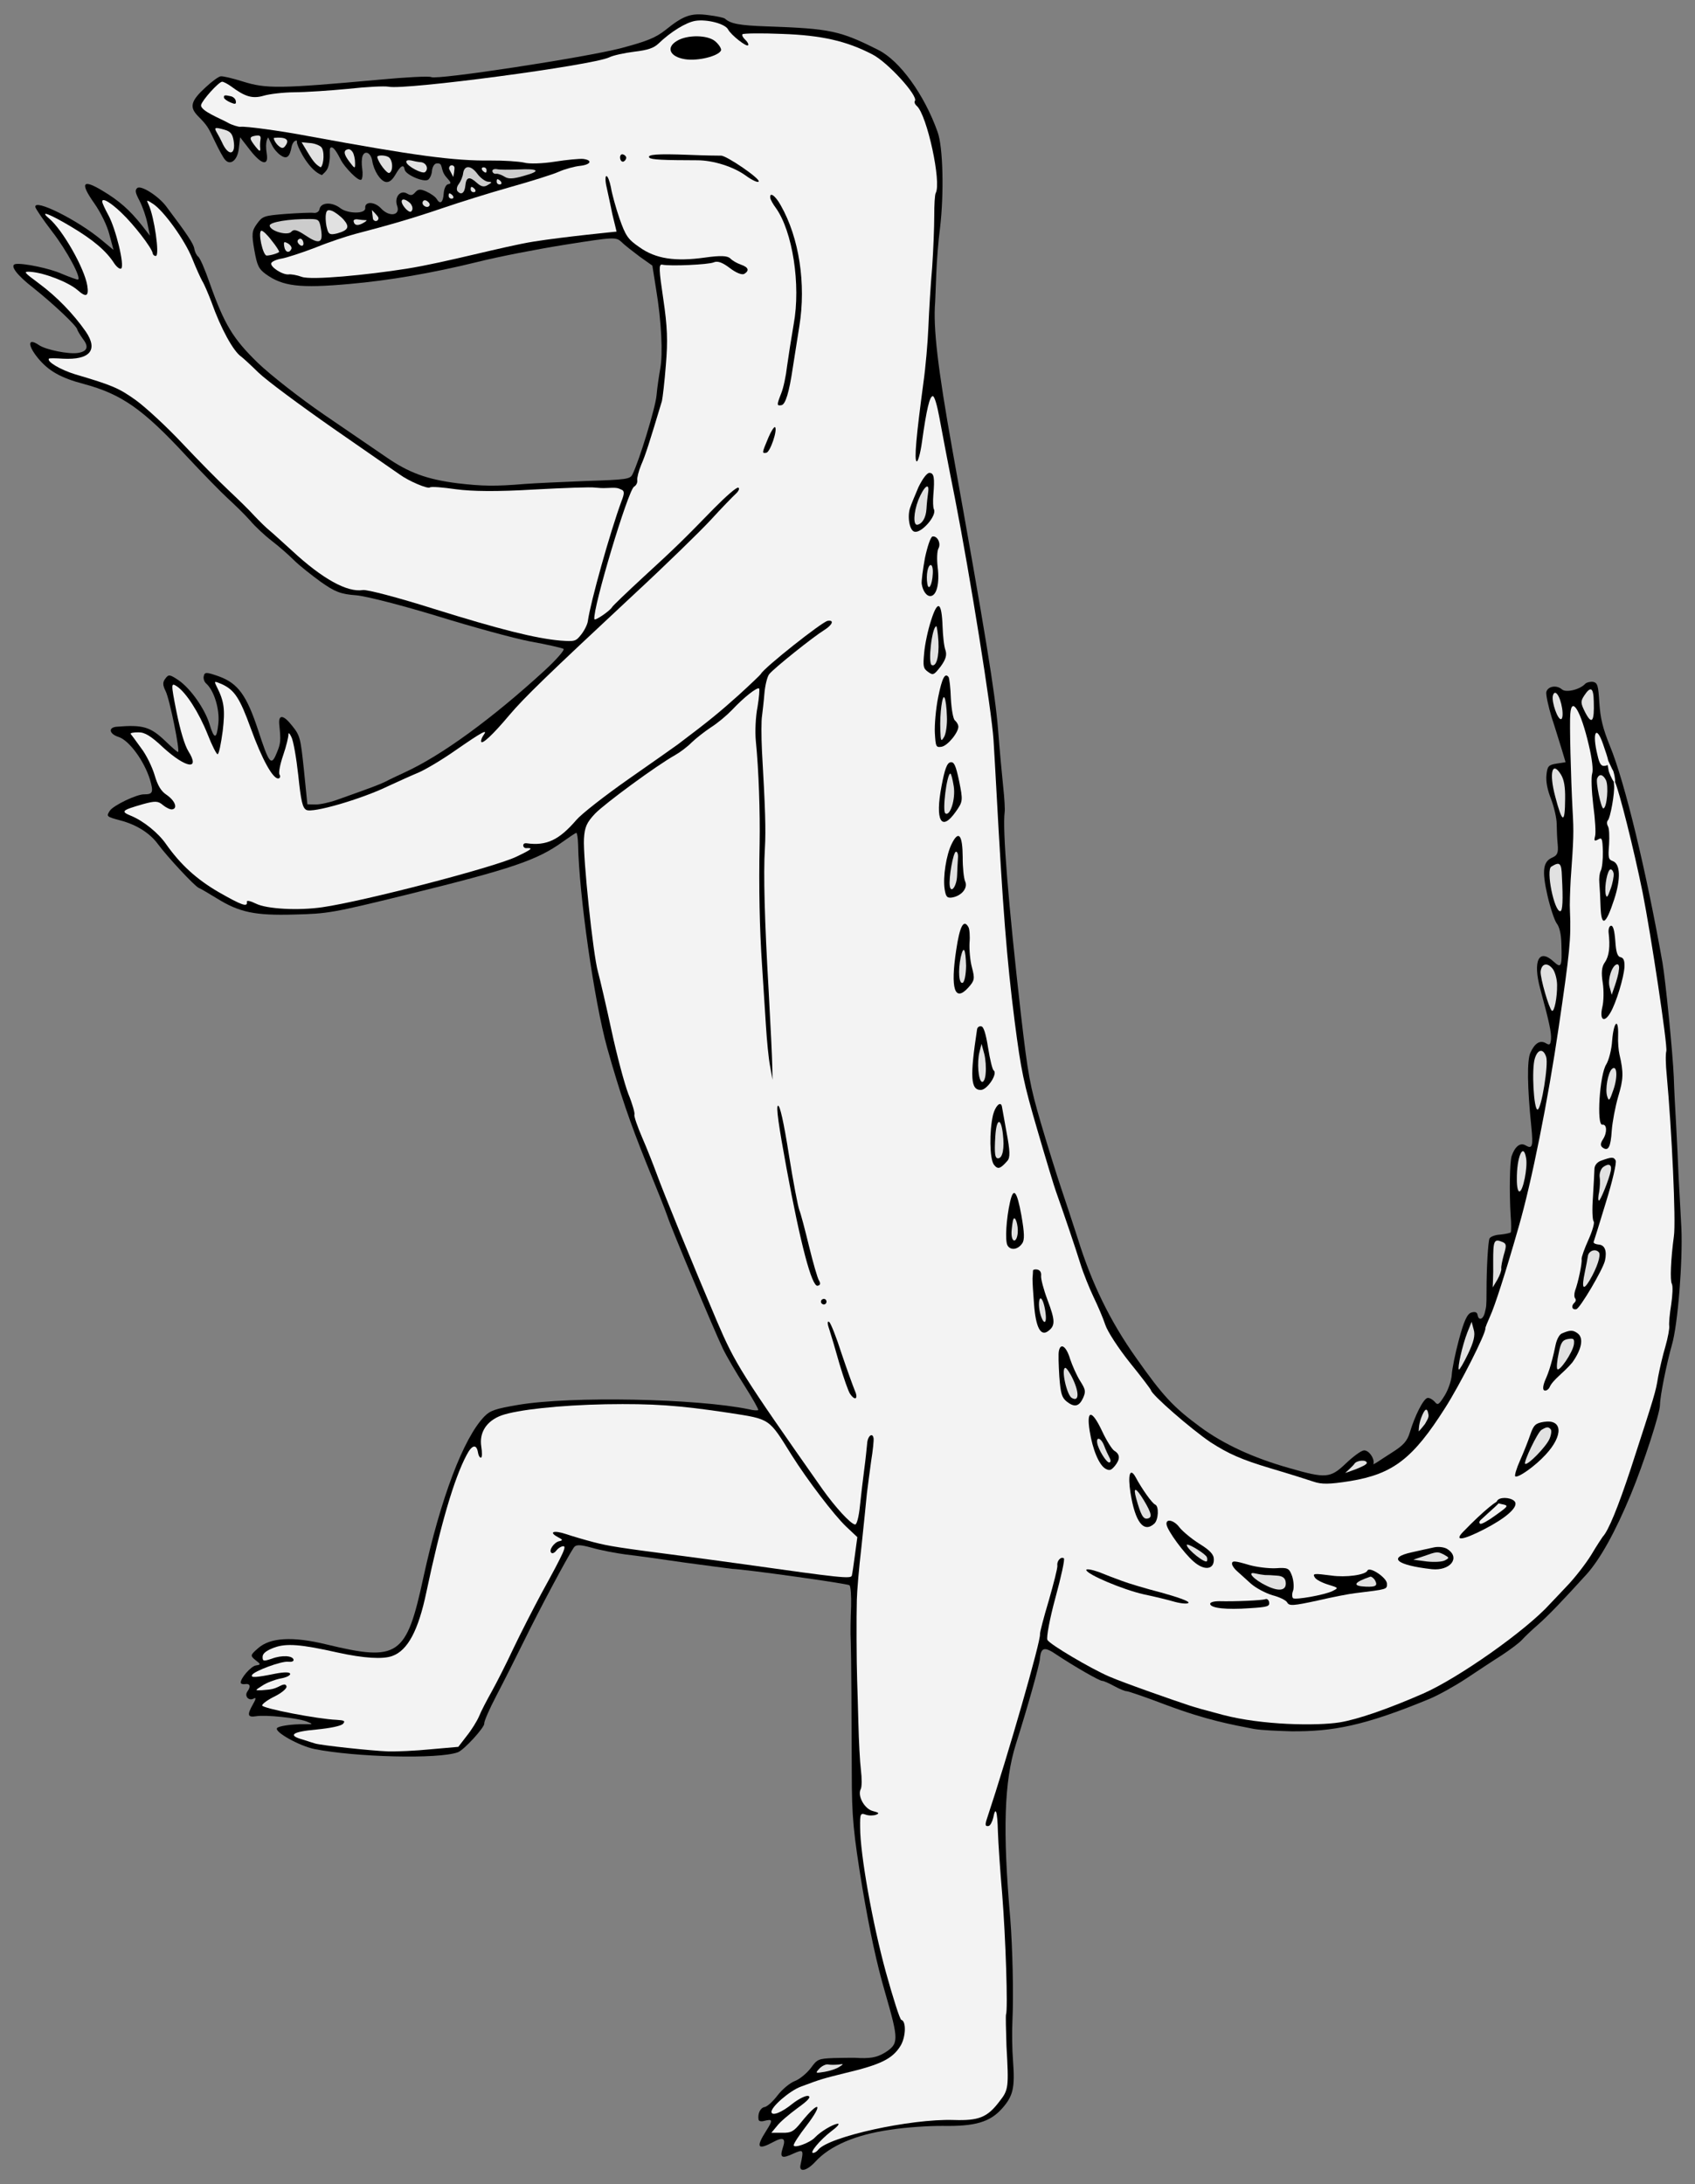
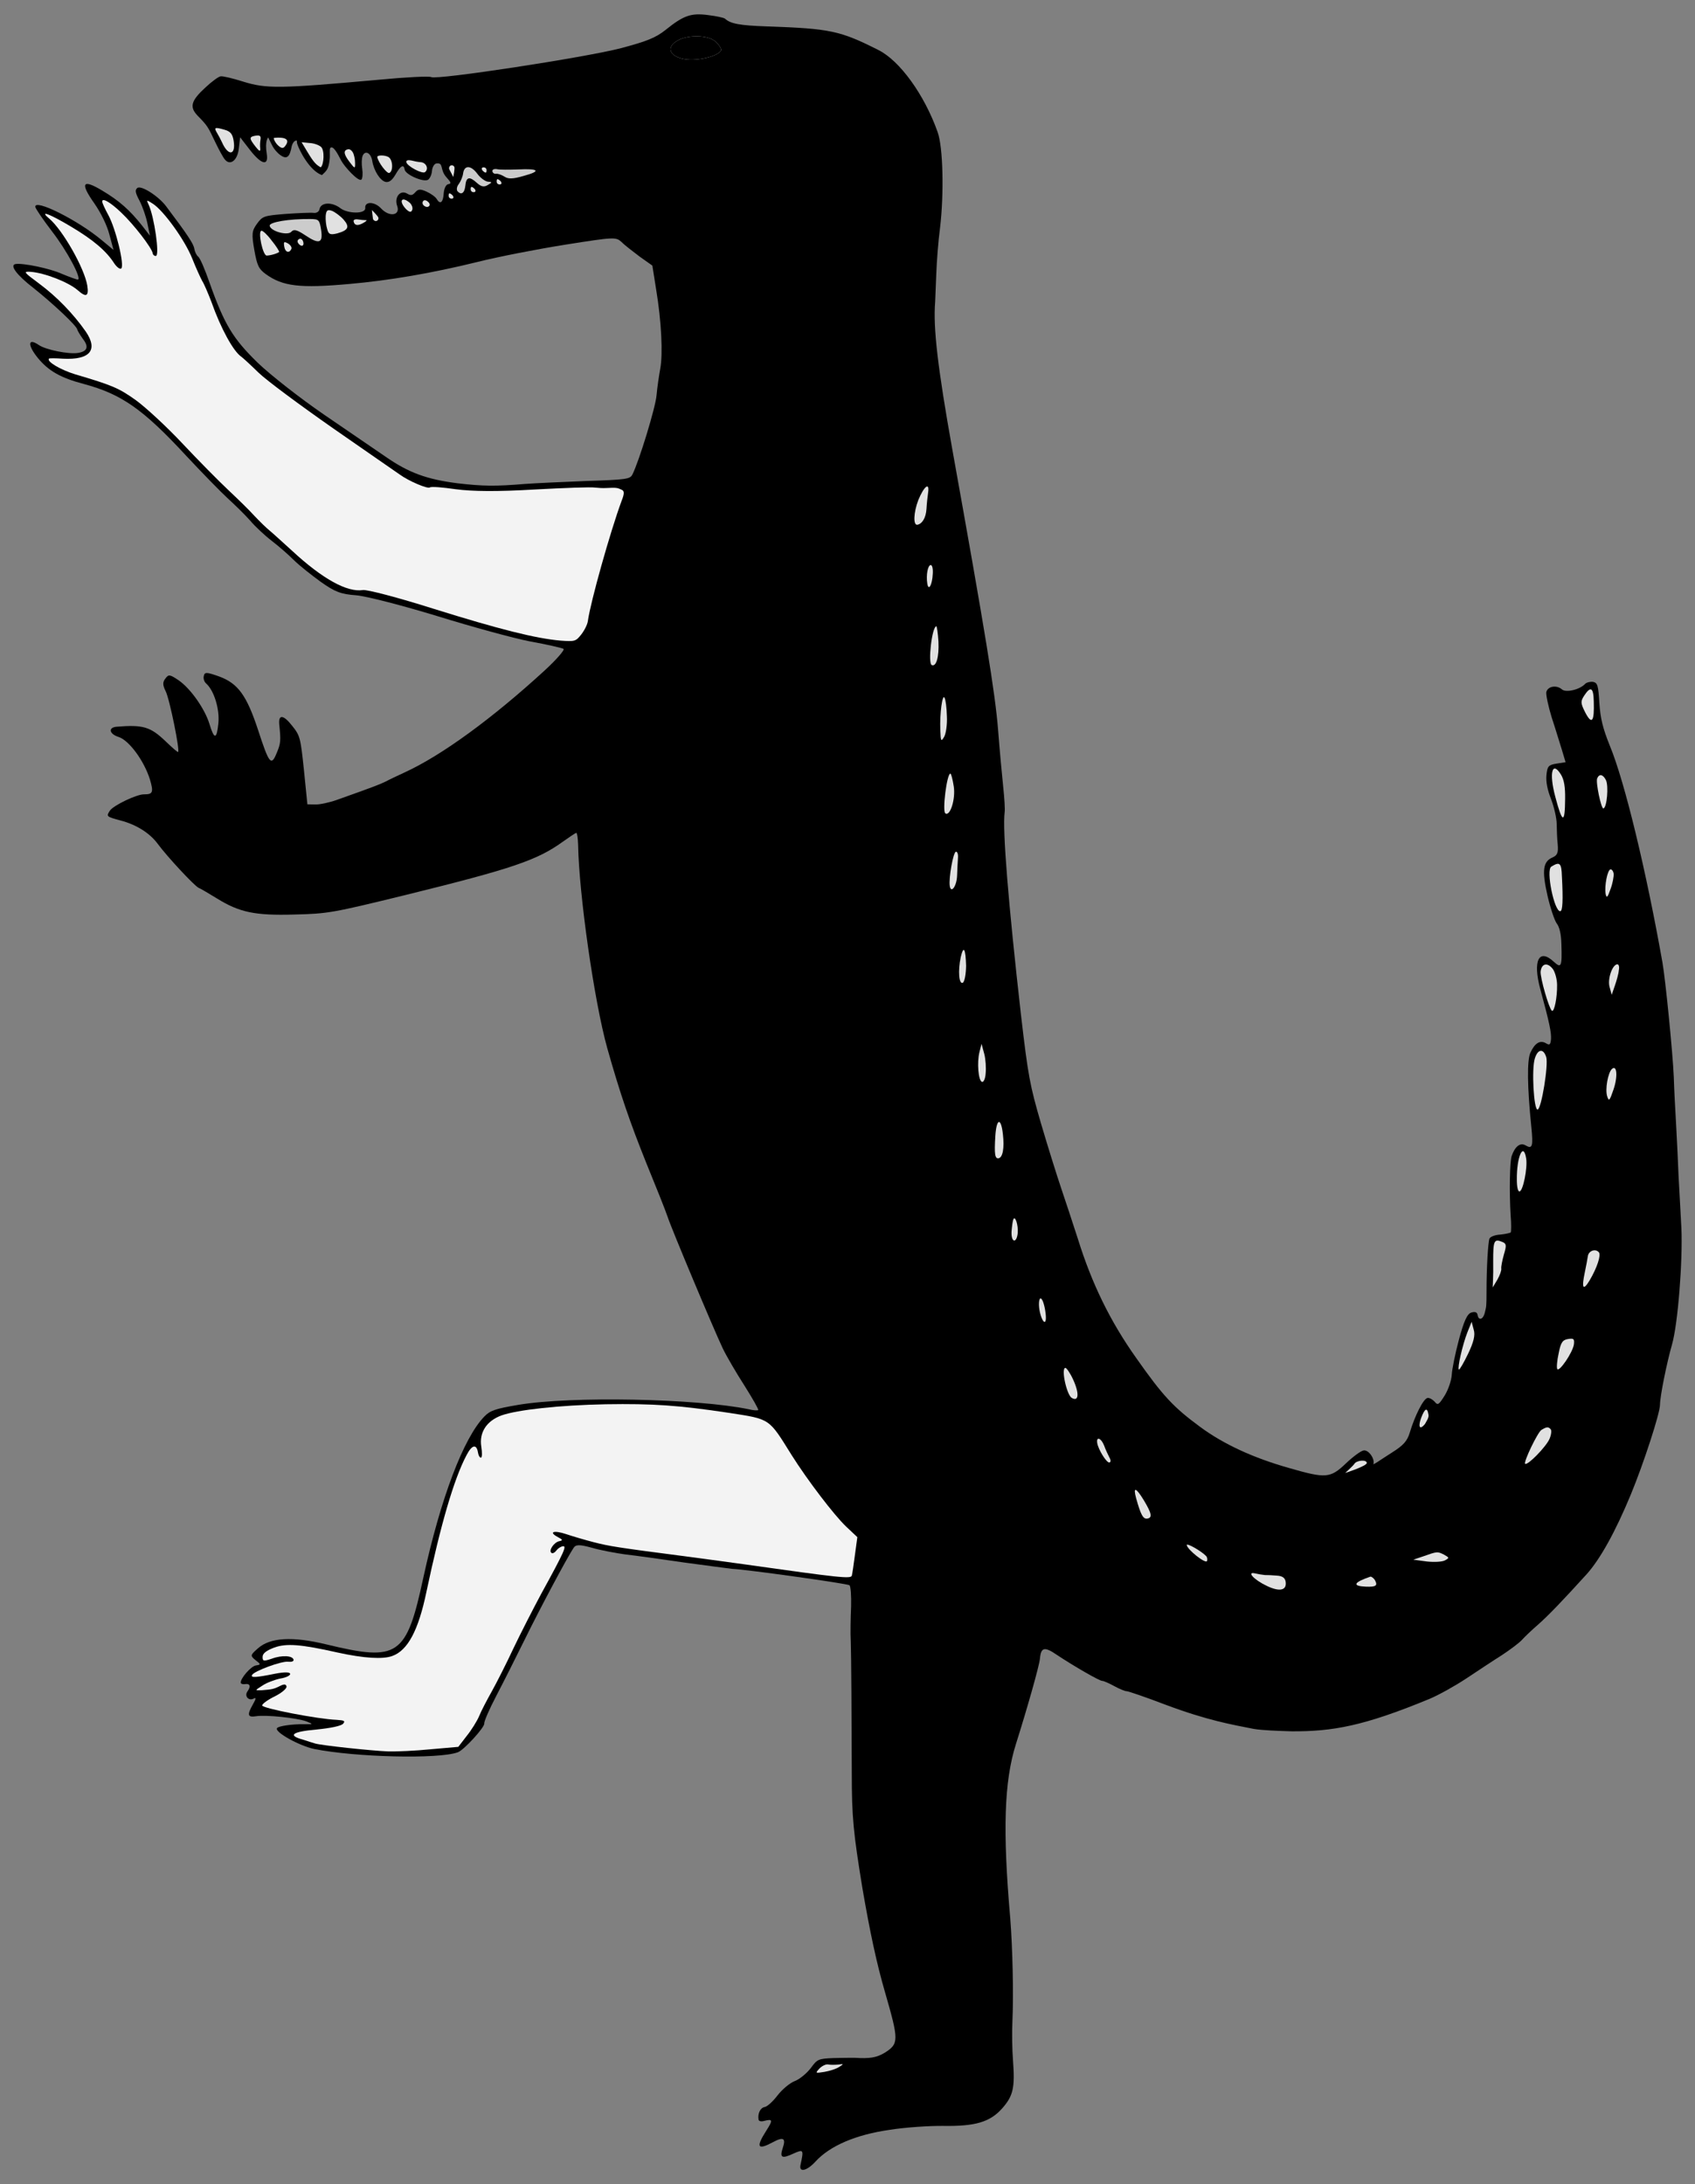
<svg xmlns="http://www.w3.org/2000/svg" version="1.1" viewBox="49.5 67.5 265.5 342" width="265.5" height="342">
  <rect x="49.5" y="67.5" width="265.5" height="342" fill="#808080" stroke="none" />
  <defs>
    <clipPath id="artboard_clip_path">
      <path d="M 49.5 67.5 L 315 67.5 L 315 356.885 L 278.238 409.5 L 49.5 409.5 Z" />
    </clipPath>
    <clipPath id="inner_stroke_clip_path">
      <path d="M 155.503 73.923 C 153.791 74.955 154.421 76.376 156.764 76.765 C 158.795 77.102 162.012 76.289 162.43 75.411 C 162.54 75.14 162.133 74.495 161.545 73.98 C 160.368 72.95 157.116 72.907 155.503 73.923 Z" />
    </clipPath>
  </defs>
  <g id="Crocodile_Rampant_(2)" stroke="none" fill-opacity="1" stroke-opacity="1" stroke-dasharray="none" fill="none">
    <title>Crocodile Rampant (2)</title>
    <g id="Crocodile_Rampant_(2)_Art" clip-path="url(#artboard_clip_path)">
      <title>Art</title>
      <g id="Group_53">
        <g id="Graphic_152">
          <path d="M 81.681 81.195 C 79.404 83.28 79.159 84.246 80.433 85.592 C 82.013 87.197 82.084 87.363 83.213 89.748 C 83.805 90.98 84.491 92.241 84.755 92.509 C 85.572 93.484 86.713 92.596 86.907 90.753 L 87.115 88.997 L 88.671 91.004 C 90.446 93.286 91.592 93.547 91.285 91.607 C 90.957 89.537 91.478 89.022 91.541 89.036 C 91.554 89.117 91.765 89.581 92.199 90.401 C 92.426 90.831 92.944 91.477 93.487 91.833 C 94.429 92.479 94.898 92.095 95.199 90.368 C 95.31 89.953 95.557 89.56 95.859 89.512 C 96.118 89.471 95.927 89.646 96.079 90.096 C 96.347 90.954 97.971 94.233 99.93 94.917 C 100.676 94.218 100.969 93.979 101.139 92.433 C 101.224 91.66 101.065 90.853 101.254 90.647 C 101.723 90.263 102.418 91.623 102.938 92.634 C 103.417 93.563 105.638 96.007 106.108 95.623 C 106.296 95.417 106.352 94.656 106.236 93.923 C 106.113 93.147 106.149 92.258 106.31 91.879 C 106.698 90.978 107.613 91.451 107.811 92.702 C 108.05 94.211 109.056 95.819 109.923 95.991 C 110.467 96.082 110.937 95.698 111.424 94.869 C 112.254 93.412 112.744 93.158 112.888 94.063 C 113.011 94.839 115.814 96.075 116.542 95.65 C 116.823 95.473 117.122 94.851 117.163 94.27 C 117.204 93.689 117.517 93.153 117.818 93.105 C 119.069 92.907 118.32 94.042 119.444 95.279 C 120.191 96.088 120.218 96.261 119.701 96.343 C 119.356 96.397 119.057 97.019 119.001 97.78 C 118.917 99.207 118.448 99.591 117.903 98.661 C 117.719 98.336 117.02 97.828 116.305 97.499 C 115.354 97.076 115.002 97.087 114.553 97.6 C 114.104 98.113 113.845 98.154 113.259 97.805 C 112.188 97.179 111.231 98.391 111.708 99.73 C 112.256 101.234 110.511 101.544 109.213 100.159 C 108.191 99.034 106.608 99.007 106.711 100.058 C 106.795 101.054 103.948 100.959 102.842 100.118 C 101.53 99.088 99.771 99.146 99.547 100.242 C 99.479 100.65 99.076 100.891 98.624 100.83 C 98.172 100.769 96.198 100.861 94.231 100.996 C 90.827 101.27 90.618 101.347 89.747 102.545 C 88.949 103.644 88.895 104.139 89.334 106.633 C 89.766 109.083 90.028 109.616 91.126 110.415 C 93.773 112.338 96.476 112.661 104.232 111.963 C 110.466 111.418 117.134 110.273 124.239 108.529 C 127.511 107.701 133.728 106.496 138.082 105.806 C 145.713 104.597 145.979 104.6 146.855 105.389 C 147.332 105.888 148.637 106.874 149.693 107.679 L 151.684 109.088 L 152.271 112.795 C 153.113 117.833 153.351 122.966 152.917 125.244 C 152.729 126.291 152.448 128.147 152.338 129.402 C 152.164 131.374 149.599 139.735 148.556 141.801 C 148.184 142.523 147.624 142.611 141.336 142.812 C 137.603 142.961 133.303 143.156 131.73 143.273 C 126.976 143.672 125.068 143.621 121.196 143.173 C 116.371 142.567 113.509 141.518 109.934 139.035 C 108.3 137.924 103.939 134.946 100.221 132.397 C 96.452 129.812 91.86 126.208 89.88 124.312 C 86.014 120.549 84.647 118.335 82.324 111.765 C 81.595 109.67 80.82 107.848 80.527 107.674 C 80.271 107.449 80.01 106.916 79.935 106.442 C 79.812 105.666 78.883 104.266 75.524 99.804 C 74.346 98.223 71.59 96.45 71.005 96.94 C 70.615 97.267 70.676 97.655 71.369 98.96 C 71.814 99.817 72.375 101.408 72.589 102.479 L 72.983 104.405 L 71.761 102.831 C 69.829 100.397 68.183 98.934 65.548 97.363 C 62.42 95.472 61.991 96.114 64.269 99.333 C 65.297 100.805 66.279 102.815 66.633 104.218 L 67.281 106.634 L 65.449 105.112 C 61.678 101.953 54.817 98.532 55.035 99.912 C 55.076 100.17 56.232 101.887 57.624 103.7 C 60.01 106.769 62.343 111.173 61.696 111.275 C 61.567 111.296 60.444 110.899 59.213 110.387 C 57.354 109.532 53.106 108.658 51.942 108.843 C 50.95 109 52.129 110.581 54.746 112.597 C 57.884 115.105 61.516 118.507 61.612 119.111 C 61.639 119.283 62.057 119.969 62.511 120.604 C 63.456 121.824 63.17 122.532 61.704 122.764 C 60.281 122.99 56.677 122.279 55.586 121.524 C 53.851 120.34 53.77 121.502 55.419 123.539 C 57.117 125.612 59.053 126.676 62.605 127.616 C 68.513 129.199 71.888 131.537 78.661 138.861 C 81.215 141.595 84.169 144.618 85.202 145.56 C 86.235 146.501 87.802 148.02 88.662 148.989 C 89.48 149.964 91.032 151.398 92.088 152.203 C 93.144 153.008 94.683 154.355 95.523 155.194 C 96.363 156.034 98.281 157.542 99.729 158.594 C 101.97 160.184 102.864 160.528 105.324 160.713 C 106.938 160.855 112.652 162.337 117.993 163.966 C 123.383 165.631 129.899 167.428 132.543 167.937 C 135.18 168.403 137.522 168.96 137.765 169.099 C 138.008 169.237 136.661 170.776 134.81 172.483 C 126.59 180.017 118.627 185.83 112.815 188.474 C 111.785 188.947 110.51 189.546 109.94 189.858 C 108.996 190.316 108.082 190.682 102.224 192.759 C 101.094 193.159 99.555 193.491 98.888 193.464 L 97.647 193.44 L 97.109 188.089 C 96.575 183.047 96.521 182.702 95.256 181.135 C 93.871 179.365 93.068 179.316 93.248 181.011 C 93.501 183.446 93.483 183.89 92.839 185.407 C 91.982 187.531 91.649 187.098 89.926 181.802 C 88.14 176.384 86.784 174.522 83.872 173.436 C 81.904 172.731 81.546 172.7 81.426 173.337 C 81.308 173.709 81.483 174.256 81.789 174.517 C 83.022 175.604 83.924 178.51 83.705 180.754 C 83.448 183.314 83.053 183.333 82.305 180.844 C 81.578 178.484 79.35 175.301 77.466 174.009 C 76.081 173.079 75.902 173.063 75.394 173.762 C 74.952 174.318 74.984 174.799 75.436 175.7 C 76.072 176.925 77.735 185.191 77.39 185.246 C 77.26 185.267 76.384 184.477 75.394 183.529 C 73.051 181.293 71.892 180.946 67.748 181.293 C 66.398 181.419 66.605 182.446 68.137 182.911 C 69.776 183.491 72.089 186.66 72.992 189.567 C 73.571 191.552 73.447 191.881 72.076 191.877 C 70.964 191.832 67.225 193.618 66.695 194.453 C 66.128 195.338 66.178 195.375 68.347 195.959 C 70.882 196.618 72.996 197.963 74.238 199.667 C 75.7 201.645 79.962 206.229 80.627 206.521 C 80.956 206.646 82.227 207.417 83.498 208.188 C 86.976 210.333 89.404 210.876 95.563 210.696 C 100.889 210.56 101.449 210.471 113.192 207.595 C 129.737 203.516 133.637 202.191 137.644 199.303 C 138.676 198.565 139.635 197.927 139.765 197.906 C 139.894 197.886 140.024 198.705 140.051 199.717 C 140.189 207.562 142.573 224.287 144.617 231.609 C 146.633 238.759 148.183 243.242 150.666 249.434 C 152.249 253.293 153.79 257.159 154.049 257.958 C 154.658 259.85 161.326 275.721 162.716 278.638 C 163.309 279.87 164.824 282.459 166.114 284.464 C 167.354 286.433 168.33 288.135 168.265 288.278 C 168.192 288.378 167.525 288.351 166.787 288.158 C 158.699 286.478 138.967 286.068 130.66 287.472 C 127.132 288.075 126.29 288.341 125.378 289.281 C 122.107 292.627 118.522 302.078 115.809 314.529 C 113.162 326.837 111.885 327.702 100.626 324.977 C 95.34 323.693 91.836 323.894 89.936 325.565 C 88.693 326.646 88.663 326.739 89.526 327.442 C 90.382 328.102 90.388 328.145 89.569 328.275 C 88.793 328.398 87.113 330.344 87.215 330.99 C 87.242 331.163 87.565 331.244 87.91 331.19 C 88.686 331.067 88.811 331.577 88.266 332.326 C 87.722 333.076 88.469 333.885 89.24 333.454 C 89.644 333.213 89.606 333.529 89.118 334.357 C 88.15 336.057 88.298 336.432 89.634 336.22 C 91.186 335.974 95.997 336.494 97.45 337.015 C 98.63 337.491 98.63 337.491 97.08 337.471 C 95.265 337.449 93.102 337.748 92.892 338.09 C 92.456 338.69 96.428 340.889 98.757 341.36 C 105.191 342.639 118.149 342.973 121.2 341.871 C 122.165 341.542 125.438 337.93 125.349 337.369 C 125.301 337.067 126.142 335.122 127.228 333.05 C 128.314 330.978 130.298 327.039 131.669 324.259 C 133.873 319.756 138.23 311.552 139.335 309.875 C 139.691 309.332 140.215 309.293 142.249 309.855 C 143.638 310.254 145.959 310.682 147.45 310.887 C 148.934 311.05 153.092 311.629 156.712 312.161 C 160.325 312.649 163.665 313.092 164.16 313.147 C 166.248 313.214 182.247 315.453 182.554 315.713 C 182.753 315.858 182.856 317.345 182.814 319.031 C 182.735 320.767 182.687 323.25 182.762 324.563 C 182.84 326.451 182.9 336.872 182.919 345.089 C 182.921 352.072 183.174 354.506 184.589 363.165 C 185.734 369.834 186.805 374.924 188.153 379.527 C 190.31 387.008 190.299 387.496 188.092 388.906 C 186.801 389.685 185.723 389.856 183.356 389.701 C 182.825 389.696 181.325 389.713 180.004 389.745 C 177.678 389.849 177.513 389.919 176.497 391.317 C 175.873 392.123 174.782 393.047 173.99 393.349 C 173.198 393.652 171.992 394.683 171.295 395.588 C 170.563 396.544 169.674 397.348 169.286 397.409 C 168.596 397.518 168.165 398.426 168.315 399.375 C 168.356 399.634 168.722 399.708 169.146 399.597 C 170.548 399.242 170.619 399.408 169.521 401.128 C 167.857 403.734 168.154 404.218 170.598 402.902 C 172.227 402.026 172.626 402.316 172.112 403.812 C 171.604 405.351 171.947 405.561 173.798 404.694 C 175.368 404.003 175.418 404.039 174.882 406.511 C 174.628 407.7 175.908 407.409 177.225 405.963 C 179.484 403.484 183.539 401.737 188.899 400.976 C 191.399 400.58 195.118 400.345 197.199 400.369 C 202.251 400.452 204.574 399.775 206.486 397.616 C 208.21 395.664 208.493 394.381 208.175 390.145 C 208.038 388.443 207.996 385.665 208.082 383.972 C 208.282 379.654 208.097 372.347 207.745 367.895 C 206.542 354.164 206.777 346.437 208.633 340.574 C 210.43 334.898 212.299 328.282 212.393 327.207 C 212.551 325.414 213.105 325.282 215.039 326.611 C 217.559 328.289 221.794 330.756 222.182 330.694 C 222.312 330.674 223.163 331.025 224.035 331.506 C 224.906 331.987 225.8 332.331 225.973 332.304 C 226.145 332.276 228.901 333.21 232.006 334.398 C 238.631 336.884 242.451 337.53 245.877 338.206 C 247.249 338.437 249.708 338.521 251.859 338.585 C 258.226 338.611 263.08 337.784 273.449 333.491 C 274.817 332.92 277.376 331.499 279.137 330.336 C 280.897 329.173 283.415 327.493 284.742 326.664 C 286.063 325.792 287.485 324.727 287.898 324.264 C 288.31 323.8 289.424 322.74 290.356 321.93 C 292.026 320.472 294.262 318.129 298.064 313.947 C 300.128 311.632 302.508 307.409 304.968 301.452 C 306.98 296.581 309.505 288.8 309.515 287.473 C 309.519 286.102 310.588 280.851 311.385 278.073 C 312.33 274.829 313.092 264.853 312.868 259.806 C 312.742 257.617 312.563 253.977 312.43 251.744 C 312.348 249.547 312.169 245.907 312.05 243.761 C 311.924 241.571 311.736 238.154 311.674 236.086 C 311.504 232.224 310.375 220.912 309.909 218.246 C 307.39 204.017 304.009 189.924 301.651 184.243 C 300.56 181.543 300.178 179.968 300.018 177.563 C 299.853 174.849 299.742 174.424 299.054 174.268 C 298.603 174.207 298.049 174.339 297.818 174.552 C 296.992 175.479 294.778 176.006 294.158 175.441 C 293.288 174.695 291.916 174.957 291.707 175.874 C 291.639 176.282 292.012 178.079 292.558 179.849 C 293.146 181.612 293.817 183.892 294.16 184.943 L 294.726 186.842 L 293.303 187.067 C 292.053 187.265 291.865 187.472 291.732 188.863 C 291.63 189.896 291.878 191.182 292.462 192.637 C 292.919 193.846 293.328 195.593 293.335 196.476 C 293.342 197.358 293.402 198.852 293.495 199.721 C 293.607 200.985 293.453 201.407 292.711 201.745 C 291.178 202.386 291.001 203.784 291.888 207.709 C 292.325 209.629 292.991 211.601 293.331 212.077 C 293.772 212.626 294.042 213.776 294.073 215.363 C 294.188 218.88 294.056 219.166 292.867 218.073 C 290.537 215.922 289.574 217.931 290.758 222.34 C 292.236 227.763 292.504 229.179 292.446 230.204 C 292.36 231.058 292.251 231.208 291.665 230.858 C 290.737 230.298 289.893 230.83 289.206 232.353 C 288.687 233.54 288.712 237.602 289.364 243.951 C 289.676 247.039 289.522 247.461 288.451 246.836 C 287.622 246.348 286.799 247.009 286.284 248.505 C 285.983 249.392 285.901 254.178 286.123 257.811 C 286.242 259.118 286.211 260.316 286.145 260.459 C 286.029 260.566 285.303 260.725 284.477 260.812 C 283.687 260.848 282.939 261.144 282.807 261.43 C 282.587 261.995 282.34 266.012 282.346 269.679 C 282.34 272.155 282.32 272.025 282.053 273.128 C 281.772 274.145 281.089 274.297 280.945 273.392 C 280.877 272.961 280.548 272.836 279.958 273.018 C 279.325 273.207 278.799 274.351 278.022 277.258 C 277.438 279.428 276.944 281.892 276.901 282.739 C 276.859 283.585 276.38 285.031 275.82 285.959 C 274.868 287.48 274.709 287.594 274.212 286.966 C 273.892 286.618 273.406 286.342 273.104 286.39 C 272.458 286.492 271.115 289.18 270.334 291.778 C 269.928 293.124 269.37 293.787 267.481 294.97 C 264.992 296.558 265.322 296.426 264.608 296.783 C 264.93 296.024 263.911 294.475 263.092 294.605 C 262.661 294.673 261.433 295.574 260.32 296.635 C 257.861 298.969 257.207 299.028 251.372 297.345 C 245.773 295.757 241.147 293.617 237.495 290.925 C 233.293 287.834 231.642 286.062 227.477 280.137 C 223.383 274.377 220.496 268.426 218.335 261.476 C 217.551 259.037 216.367 255.468 215.701 253.497 C 215.035 251.525 213.608 246.978 212.553 243.388 C 210.814 237.432 210.532 235.93 209.425 226.427 C 207.422 208.757 206.502 197.368 206.868 194.658 C 206.936 194.25 206.828 192.455 206.641 190.717 C 206.461 189.022 206.078 184.928 205.831 181.697 C 205.368 175.981 203.843 166.632 198.678 137.928 C 196.378 125.078 195.646 118.786 195.98 114.756 C 196.014 114.132 196.095 112.13 196.16 110.308 C 196.225 108.485 196.466 105.265 196.749 103.143 C 197.372 97.874 197.23 90.56 196.367 88.178 C 194.29 82.319 190.443 77.007 187.084 75.329 C 181.08 72.302 179.526 71.974 169.661 71.636 C 165.306 71.486 163.938 71.217 163.061 70.427 C 162.905 70.275 161.716 70.022 160.454 69.868 C 157.744 69.502 156.571 69.909 153.711 72.218 C 152.216 73.383 150.934 73.939 146.777 75.04 C 141.175 76.501 117.916 80.053 117.045 79.572 C 116.752 79.397 113.069 79.583 108.889 79.98 C 93.248 81.396 91.217 81.409 87.545 80.267 C 85.963 79.766 84.401 79.395 84.056 79.449 C 83.711 79.504 82.643 80.292 81.681 81.195 Z" fill="black" />
        </g>
        <g id="Graphic_151">
-           <path d="M 302.282 189.894 C 302.281 190.009 302.293 190.18 302.319 190.412 C 302.46 191.583 301.731 195.632 301.341 195.959 C 301.189 196.116 301.164 196.517 301.348 196.842 C 301.575 197.159 301.608 198.48 301.54 199.728 C 301.38 201.787 301.428 202.088 302.129 202.331 C 303.303 202.764 303.406 205.09 302.332 208.353 C 301.022 212.362 300.33 212.736 300.206 209.441 C 300.167 208.078 300.08 206.412 300.013 205.715 C 299.954 205.062 300.04 204.208 300.244 203.823 C 300.448 203.437 300.588 202.089 300.569 200.854 C 300.507 198.787 300.43 198.578 299.824 198.939 C 299.255 199.25 299.155 199.178 299.347 198.44 C 299.495 197.975 299.362 195.742 299.064 193.58 C 298.802 191.367 298.712 189.127 298.896 188.612 C 299.072 188.054 298.892 186.359 298.372 184.187 C 297.123 178.817 295.686 176.437 295.469 179.255 C 295.329 180.603 295.553 189.274 295.821 194.314 C 296.029 197.861 295.993 198.751 295.525 205.277 C 295.439 206.97 295.349 209.194 295.413 210.156 C 295.608 214.456 295.376 216.615 293.652 228.334 C 291.974 239.781 289.409 252.606 287.379 259.601 C 285.363 266.682 283.611 272.086 282.917 273.566 C 282.493 274.517 282.142 275.368 282.163 275.497 C 282.279 276.23 278.173 284.349 275.833 287.99 C 270.81 295.901 267.698 298.295 260.979 299.403 C 257.702 299.922 256.511 299.934 255.201 299.478 C 254.686 299.295 251.708 298.352 248.508 297.401 C 243.962 296.043 241.917 295.13 239.112 293.32 C 236.092 291.279 229.893 285.897 229.776 285.164 C 229.756 285.035 228.3 283.1 226.488 280.868 C 224.67 278.593 222.976 275.988 222.632 274.938 C 222.289 273.887 221.451 271.943 220.794 270.589 C 220.131 269.191 219.188 266.866 218.734 265.391 C 218.006 263.031 216.1 257.411 214.907 254.064 C 214.682 253.481 213.389 249.222 212.034 244.576 C 209.82 237.015 209.447 235.218 208.44 227.467 C 207.185 217.589 206.587 209.906 205.55 190.801 C 205.424 188.612 205.25 185.28 205.122 183.356 C 204.829 178.718 201.454 157.685 199.104 145.639 C 198.049 140.37 196.954 134.577 196.631 132.816 C 196.308 131.056 195.897 129.574 195.624 129.529 C 195.13 129.475 194.625 131.587 193.923 136.648 C 193.679 138.455 193.281 139.844 193.088 139.742 C 192.665 139.588 193.027 135.73 194.141 127.421 C 194.476 125.07 194.824 121.126 194.922 118.68 C 195.021 116.233 195.278 111.994 195.515 109.305 C 195.702 106.58 195.839 102.978 195.838 101.299 C 195.83 99.576 195.929 97.97 196.067 97.727 C 196.999 96.077 194.709 85.523 193.113 84.097 C 192.807 83.836 192.659 83.462 192.811 83.305 C 193.348 82.513 188.533 77.221 186.131 76.01 C 182.086 73.911 178.19 73.025 172.013 72.81 C 168.72 72.669 165.899 72.718 165.79 72.868 C 165.681 73.018 165.872 73.385 166.235 73.725 C 166.599 74.066 166.79 74.433 166.681 74.583 C 166.47 74.926 163.995 72.975 163.55 72.118 C 163.098 71.217 160.241 70.476 158.43 70.763 C 156.964 70.995 154.548 72.483 152.631 74.333 C 151.901 75.023 150.98 75.346 148.854 75.594 C 147.338 75.79 145.541 76.163 144.928 76.481 C 142.213 77.751 112.952 81.634 110.344 81.075 C 109.707 80.955 106.857 81.097 104.034 81.412 C 101.161 81.69 97.355 81.939 95.633 81.947 C 93.868 81.961 91.698 82.216 90.77 82.496 C 89.037 82.991 87.877 82.645 85.723 81.041 C 85.123 80.606 84.452 80.27 84.279 80.298 C 83.675 80.393 81.199 83.172 81.006 83.91 C 80.755 84.833 84.178 86.117 85.288 86.767 C 85.718 87.019 86.863 87.402 87.164 87.354 C 87.897 87.238 93.36 87.964 97.917 88.833 C 114.441 91.873 120.627 92.705 126.362 92.636 C 128.436 92.617 130.76 92.779 131.584 92.958 C 132.371 93.187 134.482 93.118 136.422 92.811 C 138.276 92.517 140.236 92.339 140.817 92.38 C 142.394 92.572 142.066 93.287 140.327 93.474 C 139.415 93.574 137.934 93.985 137.026 94.394 C 136.119 94.803 132.708 95.874 129.45 96.787 C 126.192 97.701 121.35 99.219 118.709 100.124 C 114.096 101.694 110.377 102.769 105.156 104.127 C 103.884 104.461 101.027 105.399 98.91 106.265 C 96.743 107.094 94.347 107.872 93.615 107.988 C 92.838 108.111 92.097 108.449 92.001 108.685 C 91.738 109.257 93.759 110.572 94.714 110.465 C 95.059 110.41 96.012 110.569 96.763 110.848 C 98.266 111.405 107.025 110.549 113.19 109.573 C 119.354 108.597 128.451 106.061 133.149 105.317 C 137.847 104.573 146.079 103.766 146.079 103.766 L 145.412 101.021 C 145.157 99.691 144.727 97.815 144.534 96.873 C 144.291 95.895 144.297 95.099 144.47 95.072 C 144.685 95.037 144.987 95.829 145.188 96.814 C 145.351 97.849 145.965 100.05 146.54 101.726 C 147.501 104.447 147.849 104.966 149.683 106.223 C 152.223 108.03 155.255 108.478 159.882 107.833 C 162.389 107.48 163.415 107.539 163.878 107.952 C 164.198 108.299 164.927 108.714 165.535 108.927 C 166.752 109.353 166.92 109.856 166.076 110.388 C 165.708 110.579 164.814 110.234 163.809 109.465 C 162.653 108.588 161.902 108.309 161.282 108.584 C 160.497 108.929 154.488 109.218 153.206 108.935 C 152.662 108.844 152.719 109.763 153.393 114.297 C 154.039 118.658 154.122 120.855 153.797 124.663 C 153.596 127.302 153.289 129.826 153.185 130.284 C 151.216 136.828 150.597 138.782 149.947 140.255 C 149.53 141.249 149.262 142.352 149.317 142.697 C 149.378 143.085 149.138 143.521 148.814 143.705 C 147.883 144.25 142.33 162.763 142.597 164.444 C 142.651 164.789 145.083 163.122 145.389 162.544 C 145.491 162.351 147.639 160.287 150.184 157.939 C 155.433 153.13 156.54 152.027 161.33 147.114 C 163.197 145.227 164.903 143.72 165.146 143.858 C 165.382 143.953 165.228 144.375 164.765 144.802 C 164.302 145.229 162.515 147.059 160.821 148.918 C 159.083 150.784 153.723 156.009 148.828 160.54 C 135.119 173.318 131.633 176.699 129.249 179.507 C 126.684 182.565 124.949 184.166 124.86 183.605 C 124.826 183.39 124.98 182.968 125.234 182.618 C 125.996 181.569 125.059 182.071 120.917 184.937 C 118.73 186.477 116.062 188.048 115.025 188.478 C 113.988 188.907 111.885 189.859 110.279 190.6 C 106.093 192.632 98.403 194.867 97.475 194.307 C 96.896 194.001 96.646 192.98 96.22 188.893 C 95.919 186.156 95.446 183.447 95.134 182.878 C 94.866 182.301 94.667 182.156 94.678 182.508 C 94.69 182.86 94.348 184.328 93.863 185.731 C 93.378 187.133 93.108 188.502 93.285 188.783 C 93.463 189.064 93.374 189.344 93.116 189.385 C 92.253 189.521 90.507 186.306 88.78 181.542 C 87.053 176.777 86.238 175.536 84.236 174.616 C 83.005 174.104 83.005 174.104 83.464 175.047 C 84.623 177.339 84.778 178.596 84.384 181.973 C 84.118 183.915 83.803 185.556 83.587 185.59 C 83.415 185.618 82.708 184.227 82.04 182.521 C 80.648 179.029 78.656 175.941 77.221 174.975 C 76.286 174.372 76.25 174.422 77.146 178.965 C 77.74 181.876 78.41 184.156 79.005 185.123 C 80.897 188.138 78.682 187.826 75.07 184.553 C 73.147 182.736 72.169 182.14 71.157 182.167 C 70.403 182.154 69.893 182.279 69.957 182.402 C 70.063 182.517 70.794 183.506 71.589 184.618 C 72.42 185.68 73.345 187.61 73.722 188.876 C 74.204 190.524 74.742 191.411 75.627 191.978 C 76.919 192.878 77.376 194.087 76.47 194.231 C 76.169 194.278 75.547 193.979 75.041 193.573 C 74.271 192.9 73.826 192.882 71.92 193.405 C 68.539 194.382 68.344 194.545 70.047 195.248 C 71.985 196.046 74.316 197.931 75.522 199.684 C 77.8 202.903 80.279 205.162 83.736 207.178 C 87.429 209.289 88.317 209.59 88.173 208.685 C 88.132 208.426 88.777 208.589 89.592 208.991 C 91.271 209.829 96.221 210.106 100.022 209.548 C 106.502 208.61 126.962 203.293 130.369 201.648 C 132.876 200.456 133.065 200.249 131.923 200.297 C 131.708 200.331 131.451 200.107 131.46 199.884 C 131.462 199.619 131.664 199.498 131.98 199.537 C 135.098 199.971 137.072 199.04 139.795 195.868 C 140.578 194.949 144.196 192.122 147.855 189.554 C 151.478 187.035 155.015 184.53 155.65 184.076 C 160.704 180.271 162.265 178.963 165.207 176.331 C 167.021 174.674 168.598 173.187 168.7 172.994 C 169.21 172.029 178.281 164.847 179.143 164.71 C 180.221 164.54 179.906 165.341 178.579 166.17 C 176.928 167.183 170.767 172.092 169.991 173.054 C 169.694 173.411 169.338 174.793 169.234 176.091 C 169.131 177.389 168.939 178.966 168.862 179.597 C 168.742 180.235 168.736 182.711 168.853 185.123 C 169.363 193.925 169.478 197.443 169.312 200.297 C 169.064 204.314 169.263 211.707 169.906 222.743 C 170.194 227.912 170.446 233.131 170.465 234.366 L 170.505 236.569 L 170.12 234.42 C 169.886 233.22 169.614 230.39 169.475 228.114 C 169.335 225.838 169.061 221.595 168.869 218.708 C 168.471 212.849 168.35 206.504 168.485 199.544 C 168.567 194.758 168.355 188.119 167.89 183.508 C 167.751 182.071 167.856 179.668 168.155 178.207 C 168.404 176.709 168.508 175.411 168.401 175.295 C 168.058 175.084 166.015 176.689 164.162 178.662 C 163.365 179.496 161.884 180.747 160.838 181.398 C 159.799 182.093 158.463 183.145 157.812 183.778 C 157.204 184.405 156.02 185.299 155.249 185.731 C 152.286 187.393 144.33 193.25 142.731 194.873 C 141.407 196.276 141.078 196.991 140.97 198.82 C 140.804 201.675 142.381 216.937 143.17 219.685 C 143.484 220.829 144.448 224.963 145.285 228.852 C 146.122 232.741 147.313 237.193 147.917 238.776 C 148.565 240.353 148.976 241.835 148.874 242.028 C 148.779 242.264 149.347 243.898 150.115 245.676 C 150.876 247.412 151.846 249.91 152.31 251.162 C 153.412 254.214 158.176 265.878 161.831 274.447 C 164.635 280.986 165.648 282.638 178.369 300.731 C 180.356 303.51 182.71 306.098 183.434 306.205 C 183.707 306.25 184.033 304.961 184.204 303.254 C 184.383 301.591 184.677 298.981 184.882 297.49 C 185.088 295.999 185.253 294.249 185.323 293.575 C 185.39 292.327 186.178 291.716 186.335 292.708 C 186.382 293.01 186.233 294.58 185.962 296.214 C 185.733 297.841 185.435 300.142 185.281 301.404 C 185.164 302.616 184.789 306.388 184.432 309.715 C 184.032 313.049 183.737 316.764 183.712 318.005 C 183.634 320.58 183.662 327.736 183.761 330.592 C 183.803 331.691 183.886 334.727 183.957 337.412 C 184.022 340.053 184.189 343.341 184.351 344.641 C 184.513 345.942 184.502 347.269 184.334 347.605 C 183.752 348.67 184.919 350.739 186.208 351.065 C 187.175 351.309 187.282 351.425 186.742 351.643 C 186.367 351.791 185.621 351.821 185.106 351.637 C 184.261 351.329 184.202 351.515 184.228 353.632 C 184.237 357.873 186.167 368.661 188.258 376.284 C 189.388 380.348 190.452 383.715 190.681 383.767 C 191.461 383.953 191.406 386.393 190.569 387.807 C 189.304 389.863 187.503 390.767 181.837 392.107 C 178.479 392.948 178.22 392.989 174.966 394.211 C 173.21 394.843 170.218 397.438 170.341 398.214 C 170.444 398.861 171.941 398.27 173.624 396.899 C 174.607 396.125 175.716 395.595 176.081 395.67 C 176.59 395.81 176.104 396.373 174.437 397.566 C 173.13 398.524 171.649 399.775 171.214 400.374 L 170.322 401.443 L 172.002 401.443 C 173.422 401.483 173.826 401.242 174.935 399.873 C 177.813 396.28 178.592 396.731 175.807 400.354 C 174.668 401.816 173.782 403.194 173.816 403.409 C 173.898 403.927 176.403 403 177.156 402.173 C 177.988 401.29 179.841 400.157 180.704 400.02 C 181.099 400.002 180.649 400.515 179.66 401.246 C 177.927 402.581 176.145 404.72 176.921 404.597 C 177.179 404.556 177.497 404.329 177.678 404.079 C 179.388 402.041 192.113 399.23 198.864 399.442 C 202.818 399.567 204.149 399.047 206.05 396.536 C 207.485 394.718 207.517 394.359 207.153 387.876 C 207.066 385.371 207.019 383.124 207.078 382.938 C 207.4 382.18 207.018 370.838 206.484 364.117 C 206.162 360.411 205.86 355.996 205.81 354.28 C 205.729 350.978 205.433 350.229 205.073 352.143 C 204.91 352.787 204.604 353.366 204.345 353.407 C 203.828 353.489 203.751 353.28 204.111 352.207 C 207.376 342.409 212.56 324.352 212.403 323.36 C 212.369 323.145 212.969 320.796 213.78 318.104 C 214.548 315.419 215.178 312.977 215.123 312.632 C 215.007 311.899 215.688 311.173 216.137 311.499 C 216.33 311.601 215.712 314.395 214.817 317.675 C 213.922 320.954 213.374 323.913 213.565 324.281 C 213.99 325.009 220.375 328.771 223.221 329.999 C 225.689 331.067 233.7 333.856 235.881 334.565 C 236.816 334.869 237.901 335.18 241.037 336.009 C 247.217 337.638 255.782 337.747 259.318 337.187 C 262.12 336.743 267.021 335.039 272.393 332.685 C 277.932 330.262 288.548 322.791 292.306 318.616 C 292.538 318.402 293.667 317.163 294.919 315.859 C 296.135 314.606 297.861 312.388 298.741 310.967 C 299.577 309.553 300.435 308.268 300.543 308.118 C 301.419 307.228 302.949 303.495 304.95 297.433 C 308.725 285.83 308.843 285.458 309.221 283.1 C 309.461 281.825 309.959 279.669 310.364 278.323 C 310.763 276.934 311.019 275.479 310.964 275.134 C 310.903 274.746 311.022 273.269 311.271 271.771 C 311.484 270.323 311.56 268.852 311.376 268.528 C 311.072 268.002 311.206 264.666 311.695 261.053 C 312.036 258.745 311.362 244.444 310.571 235.819 C 310.411 234.253 310.367 232.581 310.508 232.072 C 310.723 231.199 308.121 213.933 306.797 207.248 C 305.366 200.206 303.124 191.394 302.468 189.924 C 302.572 189.638 302.277 188.276 302.129 188.1 C 302.008 187.931 301.654 187.084 301.411 186.612 C 301.323 186.13 301.057 185.338 300.598 184.012 C 299.532 180.91 298.847 182.168 299.716 185.698 C 300.027 187.107 300.311 187.504 300.872 187.415 C 301.067 187.384 301.214 187.349 301.31 187.27 C 301.384 187.678 301.464 188.084 301.482 188.203 C 301.511 188.386 301.982 189.569 302.282 189.894 Z" fill="#f3f3f3" />
-         </g>
+           </g>
        <g id="Graphic_150">
          <path d="M 84.721 87.829 C 85.601 88.088 85.928 88.478 86.099 89.556 C 86.461 91.841 85.247 91.989 84.281 89.799 C 84.077 89.345 83.702 88.654 83.461 88.25 C 82.98 87.442 83.146 87.372 84.721 87.829 Z" fill="#e1e1e1" />
        </g>
        <g id="Graphic_149">
          <path d="M 90.306 89.331 C 90.238 89.74 90.204 90.364 90.266 90.752 C 90.305 91.276 90.119 91.217 89.565 90.509 C 88.513 89.173 88.472 88.915 89.55 88.744 C 90.197 88.641 90.397 88.787 90.306 89.331 Z" fill="#e1e1e1" />
        </g>
        <g id="Graphic_148">
          <path d="M 99.769 90.484 C 100.382 91.006 100.244 93.27 99.738 93.704 C 99.1 93.336 98.722 93.081 97.639 91.263 L 96.74 89.771 L 97.952 89.888 C 98.662 89.908 99.463 90.223 99.769 90.484 Z" fill="#e1e1e1" />
        </g>
        <g id="Graphic_147">
          <path d="M 104.771 91.371 C 104.955 91.696 105.115 92.422 105.117 92.996 C 105.138 93.965 105.095 93.972 104.2 92.787 C 103.306 91.603 103.253 90.993 104.072 90.863 C 104.288 90.829 104.587 91.047 104.771 91.371 Z" fill="#e1e1e1" />
        </g>
        <g id="Graphic_146">
          <path d="M 68.526 100.824 L 68.526 100.824 C 66.753 99.116 65.396 98.359 65.519 99.135 C 65.553 99.351 65.962 100.258 66.457 101.152 C 67.638 103.307 69.034 109.052 68.492 109.536 C 68.297 109.699 67.798 109.337 67.393 108.738 C 66.16 106.812 64.165 105.095 60.651 103 C 57.38 101.043 55.541 100.317 57.174 101.694 C 59.312 103.477 62.744 109.518 63.174 112.234 C 63.44 113.916 62.987 114.12 61.647 112.918 C 60.215 111.687 56.538 110.236 54.3 110.06 C 53.095 109.986 53.202 110.101 55.606 111.886 C 58.41 113.961 61 116.645 62.944 119.43 C 64.901 122.302 63.604 123.878 59.372 123.664 C 58.21 123.583 57.191 123.568 57.162 123.661 C 56.792 124.117 58.985 125.405 61.261 126.105 C 67.103 127.831 68.097 128.249 70.787 130.165 C 72.335 131.29 75.648 134.345 78.095 136.962 C 80.593 139.616 83.803 142.864 85.256 144.225 C 86.709 145.586 88.539 147.373 89.343 148.262 C 90.139 149.109 91.186 150.136 91.692 150.542 C 92.149 150.912 93.751 152.381 95.248 153.735 C 100.013 158.151 103.885 160.278 106.343 159.889 C 106.989 159.787 111.923 161.082 117.321 162.791 C 127.829 166.076 133.487 167.478 137.295 167.803 C 139.576 167.972 139.698 167.909 140.546 166.846 C 141.061 166.19 141.528 165.232 141.582 164.737 C 141.994 161.755 145.075 150.793 146.836 146.007 C 147.341 144.733 147.323 144.338 146.808 144.155 C 146.186 143.856 146.007 143.84 144.427 143.913 C 143.946 143.945 143.143 143.896 142.648 143.841 C 142.146 143.744 137.883 143.889 133.194 144.146 C 127.372 144.493 123.475 144.447 120.902 144.104 C 118.866 143.807 117.03 143.656 116.835 143.82 C 116.524 144.09 113.592 142.875 112.094 141.786 C 111.601 141.467 106.977 138.222 101.717 134.591 C 96.501 130.954 91.193 127.021 89.99 125.842 C 88.787 124.662 87.547 123.533 87.297 123.351 C 86.062 122.53 84.075 118.912 82.63 114.81 C 82.103 113.435 81.469 111.944 81.178 111.504 C 80.931 111.057 80.19 109.451 79.599 107.953 C 78.432 105.045 75.153 100.526 73.475 99.422 C 72.44 98.746 72.397 98.753 72.792 99.574 C 73.667 101.468 74.53 107.475 73.926 107.57 C 73.71 107.605 73.461 107.423 73.42 107.164 C 73.283 106.302 70.449 102.641 68.526 100.824 Z" fill="#f3f3f3" />
        </g>
        <g id="Graphic_145">
          <path d="M 110.27 92.047 C 111.028 92.369 111.149 94.25 110.494 94.575 C 110.126 94.766 108.728 92.91 108.598 92.091 C 108.55 91.789 109.648 91.748 110.27 92.047 Z" fill="#e1e1e1" />
        </g>
        <g id="Graphic_144">
          <path d="M 115.488 92.9 C 116.305 93.036 116.67 93.95 116.085 94.441 C 115.702 94.811 113.244 93.521 113.141 92.874 C 113.1 92.615 113.395 92.524 113.897 92.622 C 114.312 92.733 115.043 92.882 115.488 92.9 Z" fill="#e1e1e1" />
        </g>
        <g id="Graphic_143">
          <path d="M 124.257 94.693 C 124.711 95.328 125.46 95.873 125.869 95.94 C 126.629 95.997 126.636 96.04 125.908 96.465 C 125.345 96.819 124.893 96.758 124.224 96.157 C 123.034 95.064 122.524 95.189 122.39 96.58 C 122.266 97.749 121.747 98.096 121.156 97.438 C 120.986 97.2 121.04 96.705 121.374 96.299 C 121.664 95.899 121.986 95.141 122.04 94.647 C 122.23 93.335 123.249 93.35 124.257 94.693 Z" fill="#ccc" />
        </g>
        <g id="Graphic_142">
          <path d="M 125.705 94.066 C 125.739 94.282 125.687 94.511 125.6 94.525 C 125.471 94.545 125.221 94.364 125.058 94.169 C 124.888 93.93 124.946 93.744 125.162 93.71 C 125.421 93.669 125.664 93.807 125.705 94.066 Z" fill="#e1e1e1" />
        </g>
        <g id="Graphic_141">
          <path d="M 130.649 94.034 C 133.937 93.867 134.314 94.293 131.517 95.046 C 129.869 95.528 129.123 95.558 128.53 95.165 C 128.088 94.882 127.479 94.669 127.221 94.71 C 126.919 94.758 126.669 94.576 126.628 94.318 C 126.587 94.059 126.875 93.925 127.327 93.986 C 127.742 94.097 129.242 94.08 130.649 94.034 Z" fill="#ccc" />
        </g>
        <g id="Graphic_140">
          <path d="M 103.295 101.858 C 104.319 103.022 104.092 103.544 102.315 104.046 C 101.251 104.303 100.972 104.215 100.749 103.366 C 100.581 102.862 100.474 101.907 100.514 101.326 C 100.593 100.43 100.789 100.266 101.49 100.509 C 101.962 100.699 102.761 101.28 103.295 101.858 Z" fill="#e1e1e1" />
        </g>
        <g id="Graphic_139">
          <path d="M 98.114 101.795 C 99.441 101.806 99.548 101.921 99.794 103.473 C 100.128 105.586 99.502 105.818 97.275 104.314 C 96.04 103.493 95.532 103.353 95.156 103.766 C 94.605 104.472 91.876 103.711 91.74 102.849 C 91.651 102.288 94.705 101.76 98.114 101.795 Z" fill="#ccc" />
        </g>
        <g id="Graphic_138">
          <path d="M 113.714 99.28 C 114.027 99.584 114.195 100.087 114.064 100.373 C 113.91 100.796 113.637 100.75 113.118 100.258 C 111.901 98.993 112.381 98.121 113.714 99.28 Z" fill="#e1e1e1" />
        </g>
        <g id="Graphic_137">
          <path d="M 116.746 99.728 C 116.419 100.177 115.498 99.66 115.718 99.095 C 115.849 98.809 116.108 98.768 116.457 99.022 C 116.757 99.24 116.891 99.528 116.746 99.728 Z" fill="#e1e1e1" />
        </g>
        <g id="Graphic_136">
          <path d="M 92.066 105.183 C 92.776 106.043 93.258 106.851 93.228 106.944 C 93.04 107.15 91.946 107.5 91.286 107.517 C 90.676 107.569 89.845 103.723 90.449 103.628 C 90.665 103.593 91.391 104.274 92.066 105.183 Z" fill="#e1e1e1" />
        </g>
        <g id="Graphic_135">
          <path d="M 106.76 101.972 C 107.062 101.924 106.916 102.124 106.47 102.372 C 105.583 102.91 104.995 102.826 104.885 102.137 C 104.851 101.921 105.139 101.787 105.548 101.855 C 105.956 101.923 106.494 101.97 106.76 101.972 Z" fill="#e1e1e1" />
        </g>
        <g id="Graphic_134">
          <path d="M 108.779 101.608 C 108.813 101.824 108.675 102.067 108.416 102.108 C 108.201 102.142 107.951 101.96 107.917 101.745 C 107.876 101.486 107.758 100.389 107.758 100.389 C 107.758 100.389 108.738 101.35 108.779 101.608 Z" fill="#e1e1e1" />
        </g>
        <g id="Graphic_133">
          <path d="M 95.141 106.464 C 94.819 107.222 94.168 107.016 94.024 106.111 C 93.901 105.335 93.981 105.278 94.61 105.62 C 95.002 105.867 95.236 106.228 95.141 106.464 Z" fill="#e1e1e1" />
        </g>
        <g id="Graphic_132">
          <path d="M 97.022 105.503 C 97.076 105.848 96.931 106.048 96.652 105.96 C 96.416 105.864 96.153 105.597 96.112 105.338 C 96.078 105.123 96.266 104.916 96.481 104.882 C 96.74 104.841 96.96 105.115 97.022 105.503 Z" fill="#e1e1e1" />
        </g>
        <g id="Graphic_131">
-           <path d="M 294.184 178.398 C 294.328 179.304 294.271 180.064 294.013 180.105 C 293.495 180.187 292.534 177.466 292.729 176.463 C 293.025 175.267 293.87 176.415 294.184 178.398 Z" fill="#e1e1e1" />
-         </g>
+           </g>
        <g id="Graphic_130">
          <path d="M 299.144 177.347 C 299.248 180.513 298.842 181.019 297.831 179.102 C 297.061 177.589 297.063 177.323 297.63 176.438 C 298.662 174.861 299.105 175.144 299.144 177.347 Z" fill="#e1e1e1" />
        </g>
        <g id="Graphic_129">
          <path d="M 294.021 188.81 C 294.503 189.617 294.68 190.738 294.658 192.554 C 294.633 196.579 294.218 196.468 293.097 192.182 C 292.108 188.45 292.647 186.552 294.021 188.81 Z" fill="#e1e1e1" />
        </g>
        <g id="Graphic_128">
          <path d="M 301.047 189.642 C 301.499 190.542 301.206 193.992 300.646 194.08 C 300.301 194.135 299.423 189.987 299.679 189.372 C 300.001 188.614 300.595 188.741 301.047 189.642 Z" fill="#e1e1e1" />
        </g>
        <g id="Graphic_127">
          <path d="M 294.151 204.699 C 294.357 208.511 294.258 210.118 293.913 210.173 C 292.965 210.323 291.605 203.688 292.499 203.193 C 293.826 202.364 294.089 202.632 294.151 204.699 Z" fill="#e1e1e1" />
        </g>
        <g id="Graphic_126">
          <path d="M 302.264 204.298 C 302.289 204.736 302.108 205.825 301.764 206.72 C 301.308 208.029 301.156 208.186 300.997 207.46 C 300.799 206.21 301.286 203.702 301.76 203.627 C 301.975 203.593 302.202 203.91 302.264 204.298 Z" fill="#e1e1e1" />
        </g>
        <g id="Graphic_125">
          <path d="M 292.742 219.241 C 293.083 219.718 293.39 220.818 293.397 221.701 C 293.432 223.596 292.975 226.011 292.582 225.763 C 292.126 225.394 290.757 220.661 290.816 219.635 C 290.963 218.33 291.904 218.137 292.742 219.241 Z" fill="#e1e1e1" />
        </g>
        <g id="Graphic_124">
          <path d="M 291.698 233.019 C 292.062 234.199 290.951 241.136 290.347 241.232 C 289.744 241.327 289.38 234.844 289.917 233.212 C 290.388 231.724 291.257 231.63 291.698 233.019 Z" fill="#e1e1e1" />
        </g>
        <g id="Graphic_123">
          <path d="M 288.556 248.896 C 288.788 250.362 288.077 253.966 287.517 254.055 C 287.258 254.096 287.092 253.326 287.094 252.221 C 287.051 248.604 288.133 246.223 288.556 248.896 Z" fill="#e1e1e1" />
        </g>
        <g id="Graphic_122">
          <path d="M 284.884 261.985 C 285.456 262.248 285.497 262.506 285.062 263.945 C 284.81 264.869 284.609 265.829 284.657 266.131 C 284.704 266.433 284.426 267.184 284.047 267.863 L 283.312 269.084 L 283.357 267.972 C 283.391 267.348 283.408 266.063 283.388 265.094 C 283.379 261.693 283.511 261.407 284.884 261.985 Z" fill="#e1e1e1" />
        </g>
        <g id="Graphic_121">
          <path d="M 144.389 287.375 L 144.389 287.375 C 137.075 287.517 130.517 288.246 128.049 289.123 C 125.71 289.98 124.54 291.8 124.888 293.999 C 125.031 294.904 125.025 295.701 124.852 295.728 C 124.637 295.762 124.446 295.395 124.378 294.964 C 124.152 293.541 123.426 293.7 122.581 295.337 C 120.606 299.052 118.517 306.233 116.294 316.75 C 115.039 322.783 113.371 325.92 110.945 326.79 C 109.484 327.331 106.45 327.148 102.374 326.247 C 96.6 324.952 94.363 324.776 92.441 325.478 C 91.231 325.935 90.639 326.382 90.635 326.913 C 90.615 327.623 90.794 327.639 92.054 327.219 C 93.68 326.608 95.38 326.736 95.483 327.383 C 95.524 327.641 95.142 327.746 94.648 327.692 C 93.651 327.54 89.225 329.169 88.969 329.784 C 88.771 330.214 89.561 330.177 92.645 329.556 C 94.018 329.294 94.9 329.287 94.948 329.589 C 94.989 329.847 94.29 330.179 93.428 330.316 C 92.529 330.502 91.277 330.966 90.599 331.427 C 89.394 332.192 89.394 332.192 90.492 332.151 C 92.065 332.034 92.367 331.986 93.39 331.471 C 94.003 331.153 94.318 331.191 94.379 331.579 C 94.427 331.881 93.611 332.585 92.544 333.107 C 91.478 333.63 90.605 334.254 90.559 334.527 C 90.498 334.978 99.297 336.678 102.231 336.788 C 103.436 336.862 103.629 336.964 103.217 337.427 C 102.869 337.748 101.331 338.08 99.069 338.305 C 95.277 338.641 94.483 339.208 96.932 339.881 C 97.633 340.124 98.514 340.382 98.886 340.5 C 99.86 340.788 107.639 341.633 110.351 341.733 C 111.592 341.758 114.535 341.645 116.927 341.399 L 121.286 341.018 L 122.606 339.306 C 123.345 338.394 124.225 336.973 124.547 336.214 C 124.862 335.413 125.78 333.677 126.538 332.32 C 127.295 330.962 128.812 327.982 129.9 325.644 C 130.995 323.349 132.985 319.454 134.282 317.039 C 137.953 310.359 138.304 309.508 137.658 309.61 C 137.313 309.665 136.873 309.955 136.619 310.305 C 136.401 310.605 136.033 310.795 135.877 310.643 C 135.377 310.281 136.314 308.939 137.133 308.809 C 137.687 308.677 137.673 308.591 136.901 308.183 C 135.358 307.367 136.236 307.051 138.197 307.713 C 139.177 308.044 141.125 308.619 142.507 308.975 C 144.949 309.604 146.354 309.824 156.325 311.117 C 158.806 311.431 163.1 312.033 165.809 312.399 C 181.178 314.561 182.798 314.747 182.932 314.195 C 183.013 313.873 183.226 312.425 183.425 310.891 L 183.791 308.181 L 182.025 306.516 C 180.152 304.736 175.969 299.255 173.49 295.317 C 169.876 289.525 170.219 289.736 163.74 288.729 C 155.726 287.524 151.796 287.262 144.389 287.375 Z" fill="#f3f3f3" />
        </g>
        <g id="Graphic_120">
          <path d="M 279.439 279.508 C 278.775 280.895 278.113 282.017 278.013 281.944 C 277.756 281.719 278.56 278.145 279.344 276.12 L 280.011 274.468 L 280.338 275.698 C 280.604 276.54 280.337 277.643 279.439 279.508 Z" fill="#e1e1e1" />
        </g>
        <g id="Graphic_119">
-           <path d="M 273.252 288.999 C 273.33 289.488 273.024 289.874 272.694 290.478 C 272.05 291.301 271.729 291.626 271.729 291.626 C 271.729 291.626 271.692 290.625 272.087 289.56 C 272.66 288.027 273.059 287.776 273.252 288.999 Z" fill="#e1e1e1" />
+           <path d="M 273.252 288.999 C 273.33 289.488 273.024 289.874 272.694 290.478 C 271.729 291.626 271.692 290.625 272.087 289.56 C 272.66 288.027 273.059 287.776 273.252 288.999 Z" fill="#e1e1e1" />
        </g>
        <g id="Graphic_118">
          <path d="M 263.591 296.565 C 263.608 297.045 260.206 298.134 260.206 298.134 C 260.206 298.134 261.466 296.989 261.631 296.721 C 261.961 296.141 263.572 295.998 263.591 296.565 Z" fill="#e1e1e1" />
        </g>
        <g id="Graphic_117">
          <path d="M 180.786 390.771 C 181.691 390.627 181.698 390.67 180.933 391.145 C 180.493 391.436 179.443 391.779 178.623 391.909 C 177.201 392.134 177.158 392.141 177.874 391.364 C 178.294 390.944 178.913 390.669 179.236 390.751 C 179.601 390.826 180.261 390.809 180.786 390.771 Z" fill="#e1e1e1" />
        </g>
        <g id="Graphic_116">
          <path d="M 84.589 82.812 C 84.616 82.984 85.066 83.311 85.588 83.538 C 86.346 83.86 86.518 83.832 86.436 83.315 C 86.382 82.97 86.018 82.63 85.61 82.562 C 84.693 82.354 84.521 82.381 84.589 82.812 Z" fill="black" />
        </g>
        <g id="Graphic_115">
          <path d="M 155.503 73.923 C 153.791 74.955 154.421 76.376 156.764 76.765 C 158.795 77.102 162.012 76.289 162.43 75.411 C 162.54 75.14 162.133 74.495 161.545 73.98 C 160.368 72.95 157.116 72.907 155.503 73.923 Z" fill="#e1e1e1" />
          <path d="M 155.503 73.923 C 153.791 74.955 154.421 76.376 156.764 76.765 C 158.795 77.102 162.012 76.289 162.43 75.411 C 162.54 75.14 162.133 74.495 161.545 73.98 C 160.368 72.95 157.116 72.907 155.503 73.923 Z" stroke="black" stroke-linecap="round" stroke-linejoin="round" stroke-width="5" clip-path="url(#inner_stroke_clip_path)" />
        </g>
        <g id="Graphic_114">
          <path d="M 146.638 92.297 C 146.699 92.685 146.956 92.91 147.201 92.783 C 147.446 92.656 147.62 92.363 147.586 92.147 C 147.552 91.932 147.296 91.707 147.023 91.662 C 146.751 91.617 146.576 91.909 146.638 92.297 Z" fill="black" />
        </g>
        <g id="Graphic_113">
          <path d="M 151.217 92.191 C 151.487 92.502 153.446 92.589 158.706 92.596 C 161.225 92.595 164.389 93.596 166.336 95.011 C 167.285 95.701 168.193 96.131 168.338 95.932 C 168.672 95.525 163.269 91.829 162.436 91.872 C 162.085 91.884 159.824 91.844 157.378 91.745 C 152.442 91.555 150.783 91.685 151.217 92.191 Z" fill="black" />
        </g>
        <g id="Graphic_112">
          <path d="M 170.162 98.515 C 170.203 98.774 170.578 99.466 171.025 100.058 C 173.636 103.71 174.961 112.074 173.82 118.265 C 173.451 120.401 172.99 123.347 172.784 124.838 C 172.621 126.322 172.218 128.242 171.867 129.093 C 171.142 130.932 171.162 131.061 171.895 130.945 C 172.542 130.842 173.117 128.895 173.671 125.139 C 173.868 123.871 174.33 120.925 174.708 118.567 C 175.78 111.945 174.683 104.738 171.803 99.67 C 170.933 98.084 169.998 97.481 170.162 98.515 Z" fill="black" />
        </g>
        <g id="Graphic_111">
          <path d="M 169.867 135.995 C 168.842 138.455 168.806 138.505 169.539 138.389 C 170.142 138.294 171.348 134.744 170.891 134.374 C 170.749 134.308 170.284 135.001 169.867 135.995 Z" fill="black" />
        </g>
        <g id="Graphic_110">
          <path d="M 193.371 143.763 C 192.822 145.043 192.215 146.509 192.038 147.067 C 191.596 148.463 191.981 150.612 192.755 150.755 C 193.858 151.022 196.321 148.157 195.776 147.227 C 195.649 146.982 195.621 145.97 195.693 145.03 C 195.923 142.298 195.807 141.565 195.097 141.545 C 194.695 141.52 194.006 142.469 193.371 143.763 Z" fill="black" />
        </g>
        <g id="Graphic_109">
          <path d="M 194.878 144.629 C 194.794 145.217 194.663 146.342 194.621 147.189 C 194.531 148.573 193.97 149.501 193.201 149.667 C 192.511 149.777 192.592 147.775 193.34 145.801 C 194.233 143.626 195.136 142.909 194.878 144.629 Z" fill="#e1e1e1" />
        </g>
        <g id="Graphic_108">
          <path d="M 194.379 154.873 C 194.049 156.693 193.811 158.542 193.873 158.93 C 194.057 160.094 194.675 160.925 195.322 160.822 C 196.227 160.679 196.687 158.838 196.377 156.324 C 196.222 155.067 196.283 153.776 196.487 153.39 C 196.938 152.611 196.345 151.379 195.569 151.502 C 195.267 151.55 194.76 153.089 194.379 154.873 Z" fill="black" />
        </g>
        <g id="Graphic_107">
          <path d="M 195.608 157.33 C 195.529 159.066 194.947 160.13 194.749 158.88 C 194.537 157.544 194.829 156.039 195.26 155.971 C 195.519 155.93 195.658 156.526 195.608 157.33 Z" fill="#e1e1e1" />
        </g>
        <g id="Graphic_106">
          <path d="M 195.348 164.619 C 194.841 166.158 194.363 168.443 194.259 169.741 C 194.063 171.849 194.111 172.151 194.86 172.695 C 195.659 173.276 195.781 173.212 196.847 171.85 C 197.645 170.751 197.845 170.057 197.593 169.301 C 197.368 168.718 197.194 167.066 197.142 165.616 C 197.008 161.704 196.379 161.362 195.348 164.619 Z" fill="black" />
        </g>
        <g id="Graphic_105">
          <path d="M 196.498 167.972 C 196.608 170.341 196.157 171.959 195.442 171.631 C 194.827 171.375 195.469 165.66 196.159 165.551 C 196.245 165.537 196.416 166.615 196.498 167.972 Z" fill="#e1e1e1" />
        </g>
        <g id="Graphic_104">
          <path d="M 196.457 176.641 C 196.083 178.468 195.869 181.021 195.931 182.248 C 196.057 184.438 196.12 184.561 196.983 184.424 C 197.974 184.267 199.743 182.042 199.607 181.18 C 199.559 180.878 199.325 180.518 199.068 180.293 C 198.819 180.112 198.543 178.653 198.443 176.901 C 198.392 175.185 198.203 173.713 198.083 173.511 C 197.528 172.803 197.077 173.582 196.457 176.641 Z" fill="black" />
        </g>
        <g id="Graphic_103">
          <path d="M 197.818 179.652 C 197.886 180.922 197.674 182.37 197.397 182.856 C 196.91 183.684 196.853 183.605 196.788 181.803 C 196.681 179.169 197.122 176.094 197.446 176.749 C 197.624 177.031 197.785 178.331 197.818 179.652 Z" fill="#e1e1e1" />
        </g>
        <g id="Graphic_102">
          <path d="M 196.983 190.567 C 195.942 195.991 196.939 197.822 199.211 194.59 C 200.329 192.998 200.352 192.862 199.738 189.822 C 199.206 187.298 198.944 186.765 198.384 186.854 C 197.823 186.943 197.463 188.016 196.983 190.567 Z" fill="black" />
        </g>
        <g id="Graphic_101">
          <path d="M 198.892 190.618 C 199.206 192.602 198.322 195.393 197.573 194.849 C 197.08 194.529 197.795 188.715 198.355 188.626 C 198.485 188.606 198.714 189.498 198.892 190.618 Z" fill="#e1e1e1" />
        </g>
        <g id="Graphic_100">
          <path d="M 198.59 199.594 C 197.715 201.323 197.169 204.857 197.47 206.754 C 197.661 207.961 197.868 208.149 198.687 208.019 C 200.146 207.744 201.146 206.525 200.673 205.495 C 200.462 204.998 200.282 203.303 200.295 201.71 C 200.273 198.222 199.662 197.435 198.59 199.594 Z" fill="black" />
        </g>
        <g id="Graphic_99">
          <path d="M 199.555 201.783 C 199.515 202.364 199.447 203.612 199.418 204.545 C 199.376 206.231 198.469 207.479 198.271 206.229 C 198.079 205.022 198.801 200.93 199.232 200.862 C 199.448 200.828 199.603 201.245 199.555 201.783 Z" fill="#e1e1e1" />
        </g>
        <g id="Graphic_98">
          <path d="M 199.281 216.234 C 198.349 222.348 199.042 224.492 201.185 222.119 C 202.163 221.037 202.201 220.721 201.756 219.024 C 201.455 217.967 201.312 216.222 201.363 215.153 C 201.458 214.077 201.367 212.942 201.19 212.661 C 200.454 211.363 199.835 212.478 199.281 216.234 Z" fill="black" />
        </g>
        <g id="Graphic_97">
          <path d="M 200.825 218.729 C 200.807 220.014 200.597 221.196 200.316 221.373 C 199.703 221.691 199.534 219.508 199.989 217.359 C 200.435 215.432 200.753 216.045 200.825 218.729 Z" fill="#e1e1e1" />
        </g>
        <g id="Graphic_96">
          <path d="M 202.539 228.711 C 201.417 236.137 201.522 238.197 203.151 238.16 C 204.163 238.132 205.835 235.57 205.142 235.105 C 204.942 234.959 204.554 233.342 204.274 231.574 C 203.919 229.332 203.569 228.239 203.21 228.207 C 202.888 228.125 202.57 228.352 202.539 228.711 Z" fill="black" />
        </g>
        <g id="Graphic_95">
          <path d="M 203.89 235.568 C 203.84 236.372 203.584 236.987 203.305 236.898 C 202.74 236.678 202.511 233.842 202.919 232.231 L 203.245 230.941 L 203.67 232.509 C 203.893 233.358 203.976 234.715 203.89 235.568 Z" fill="#e1e1e1" />
        </g>
        <g id="Graphic_94">
          <path d="M 301.465 213.485 C 301.727 215.697 301.564 217.181 300.882 218.173 C 300.374 218.872 300.302 219.812 300.547 221.364 C 300.739 222.571 300.703 224.3 300.488 225.174 C 300.012 227.194 300.762 227.738 301.736 226.081 C 302.646 224.567 303.862 220.53 303.955 218.88 C 303.984 217.947 303.822 217.486 303.364 217.382 C 302.862 217.285 302.631 216.659 302.516 214.821 C 302.386 213.162 302.177 212.4 301.832 212.454 C 301.573 212.495 301.426 212.96 301.465 213.485 Z" fill="black" />
        </g>
        <g id="Graphic_93">
          <path d="M 303.068 219.418 C 303.027 219.999 302.71 221.066 302.438 221.86 L 301.953 223.263 L 301.632 222.076 C 301.262 220.853 302.012 218.613 302.788 218.49 C 303.047 218.449 303.194 218.823 303.068 219.418 Z" fill="#e1e1e1" />
        </g>
        <g id="Graphic_92">
          <path d="M 172.703 250.451 C 174.883 262.26 176.652 268.962 177.557 268.819 C 177.988 268.751 178.077 268.471 177.779 267.988 C 177.545 267.627 176.847 265.175 176.222 262.622 C 175.59 260.026 174.922 257.481 174.71 256.984 C 174.492 256.444 173.741 252.541 173.065 248.273 C 172.253 243.142 171.671 240.583 171.369 240.631 C 171.024 240.685 171.466 243.753 172.703 250.451 Z" fill="black" />
        </g>
        <g id="Graphic_91">
          <path d="M 205.05 242.058 C 204.441 244.629 204.507 248.95 205.181 249.859 C 205.792 250.647 206.173 250.542 207.296 249.259 C 207.745 248.746 207.717 247.734 207.166 244.816 C 206.796 242.754 206.459 240.907 206.425 240.691 C 206.209 239.886 205.406 240.676 205.05 242.058 Z" fill="black" />
        </g>
        <g id="Graphic_90">
          <path d="M 206.59 245.084 C 206.852 247.297 206.553 248.758 205.907 248.861 C 205.346 248.949 205.23 248.216 205.404 245.405 C 205.577 242.593 206.296 242.391 206.59 245.084 Z" fill="#e1e1e1" />
        </g>
        <g id="Graphic_89">
          <path d="M 302.024 230.411 C 301.941 231.838 301.497 233.5 301.112 234.135 C 300.073 235.67 299.541 243.753 300.49 243.603 C 301.223 243.487 301.262 244.851 300.586 245.886 C 300.158 246.528 300.176 246.923 300.526 247.177 C 301.425 247.83 301.796 247.108 301.961 244.519 C 302.058 243.178 302.515 240.763 302.973 239.188 C 303.784 236.496 303.842 235.47 303.162 232.573 C 303.024 231.976 302.905 230.669 302.957 229.6 C 303.037 226.759 302.264 227.456 302.024 230.411 Z" fill="black" />
        </g>
        <g id="Graphic_88">
          <path d="M 302.228 238.113 C 301.625 239.888 301.509 239.994 301.243 239.153 C 300.894 238.059 301.367 235.465 301.981 234.881 C 302.791 234.134 302.926 236.102 302.228 238.113 Z" fill="#e1e1e1" />
        </g>
        <g id="Graphic_87">
          <path d="M 207.703 255.736 C 207.13 258.257 206.893 261.786 207.318 262.514 C 207.799 263.322 208.927 263.187 209.61 262.195 C 210.009 261.646 209.967 260.548 209.487 257.795 C 208.787 253.929 208.246 253.307 207.703 255.736 Z" fill="black" />
        </g>
        <g id="Graphic_86">
          <path d="M 208.912 260.582 C 208.734 262.246 207.867 262.074 207.945 260.338 C 208.002 259.577 208.124 258.674 208.219 258.438 C 208.505 257.73 209.023 259.327 208.912 260.582 Z" fill="#e1e1e1" />
        </g>
        <g id="Graphic_85">
          <path d="M 300.236 249.256 C 299.653 249.481 299.247 249.987 299.25 250.561 C 299.245 251.092 299.115 253.057 299.014 254.93 C 298.869 256.809 298.92 258.524 299.133 258.756 C 299.297 258.951 298.928 260.247 298.306 261.627 C 297.685 263.007 297.194 264.366 297.241 264.668 C 297.337 265.272 296.71 268.288 296.211 269.604 C 296.064 270.069 296.06 270.6 296.223 270.795 C 296.387 270.991 296.341 271.263 296.11 271.476 C 295.568 271.96 295.72 272.643 296.403 272.49 C 296.964 272.402 300.587 266.259 300.899 264.884 C 301.235 263.373 300.869 262.458 299.972 262.379 C 299.435 262.332 299.099 262.164 299.114 261.985 C 299.18 261.842 300.057 259.007 301.045 255.757 C 302.069 252.457 302.753 249.52 302.569 249.196 C 302.258 248.626 301.949 248.631 300.236 249.256 Z" fill="black" />
        </g>
        <g id="Graphic_84">
-           <path d="M 301.81 250.819 C 301.57 252.094 300.142 255.635 299.942 255.49 C 299.799 255.424 299.833 254.8 299.989 254.112 C 300.102 253.431 300.161 252.406 300.072 251.845 C 299.983 251.285 300.226 250.583 300.573 250.263 C 301.482 249.589 302.004 249.815 301.81 250.819 Z" fill="#e1e1e1" />
-         </g>
+           </g>
        <g id="Graphic_83">
          <path d="M 299.941 263.577 C 300.318 264.004 299.663 266.008 298.477 268.008 C 297.459 269.672 297.212 269.225 297.742 266.71 C 297.943 265.75 298.16 264.611 298.221 264.159 C 298.357 263.342 299.401 262.956 299.941 263.577 Z" fill="#e1e1e1" />
        </g>
        <g id="Graphic_82">
          <path d="M 178.096 271.385 C 178.13 271.601 178.38 271.782 178.595 271.748 C 178.854 271.707 178.993 271.464 178.958 271.249 C 178.917 270.99 178.718 270.845 178.459 270.886 C 178.243 270.92 178.055 271.127 178.096 271.385 Z" fill="black" />
        </g>
        <g id="Graphic_81">
          <path d="M 211.305 266.479 C 211.289 266.658 211.285 267.189 211.23 267.684 C 211.219 268.172 211.327 269.967 211.464 271.669 C 211.736 275.338 212.499 276.808 213.683 275.914 C 214.831 275.069 214.787 274.236 213.572 271.026 C 212.96 269.399 212.515 267.702 212.576 267.25 C 212.63 266.755 212.439 266.388 211.981 266.284 C 211.615 266.209 211.277 266.307 211.305 266.479 Z" fill="black" />
        </g>
        <g id="Graphic_80">
          <path d="M 213.221 272.716 C 213.405 273.88 213.342 274.598 213.056 274.466 C 212.82 274.371 212.461 273.5 212.311 272.551 C 212.167 271.646 212.26 270.836 212.475 270.801 C 212.734 270.76 213.05 271.639 213.221 272.716 Z" fill="#e1e1e1" />
        </g>
        <g id="Graphic_79">
          <path d="M 179.383 275.601 C 179.642 276.4 180.389 278.889 181.003 281.089 C 181.66 283.284 182.396 285.421 182.673 285.775 C 183.475 286.929 183.981 286.496 183.374 285.178 C 183.086 284.472 182.145 281.881 181.311 279.406 C 180.52 276.923 179.634 274.677 179.384 274.496 C 179.085 274.278 179.06 274.68 179.383 275.601 Z" fill="black" />
        </g>
        <g id="Graphic_78">
          <path d="M 215.366 279.006 C 215.255 279.421 215.319 281.223 215.427 283.018 C 215.635 285.725 215.816 286.315 216.579 286.945 C 217.791 287.902 218.517 287.743 219.145 286.406 C 219.599 285.362 219.558 285.104 218.672 283.697 C 218.141 282.853 217.45 281.283 217.114 280.276 C 216.541 278.333 215.642 277.68 215.366 279.006 Z" fill="black" />
        </g>
        <g id="Graphic_77">
          <path d="M 217.576 283.473 C 218.585 285.655 218.494 287.04 217.373 286.378 C 216.595 285.926 215.673 281.785 216.363 281.676 C 216.536 281.649 217.103 282.443 217.576 283.473 Z" fill="#e1e1e1" />
        </g>
        <g id="Graphic_76">
          <path d="M 294.133 276.297 C 293.759 276.445 293.351 277.217 293.172 278.04 C 292.425 281.694 291.811 282.953 291.534 283.603 C 291.196 284.426 291.011 285.321 291.614 285.226 C 291.873 285.185 292.141 284.921 292.236 284.685 C 292.719 283.548 294.417 282.467 295.791 280.823 C 297.272 278.732 297.601 276.985 296.602 276.26 C 295.853 275.715 295.415 275.741 294.133 276.297 Z" fill="black" />
        </g>
        <g id="Graphic_75">
          <path d="M 296.036 277.985 C 295.846 279.296 293.689 282.422 293.421 281.846 C 293.301 281.644 293.389 280.525 293.649 279.379 C 293.964 277.738 294.247 277.296 295.11 277.159 C 296.015 277.016 296.122 277.131 296.036 277.985 Z" fill="#e1e1e1" />
        </g>
        <g id="Graphic_74">
          <path d="M 220.18 291.546 C 220.645 294.477 221.644 296.882 222.666 297.472 C 223.295 297.814 223.546 297.73 224.141 297.017 C 224.989 295.955 224.959 295.208 224.031 294.648 C 223.688 294.437 222.802 293.031 222.132 291.59 C 220.531 288.176 219.648 288.183 220.18 291.546 Z" fill="black" />
        </g>
        <g id="Graphic_73">
          <path d="M 222.444 293.839 C 222.683 294.508 223.078 295.33 223.269 295.697 C 223.509 296.101 223.521 296.453 223.262 296.494 C 222.831 296.562 221.527 294.47 221.364 293.435 C 221.193 292.358 221.994 292.673 222.444 293.839 Z" fill="#e1e1e1" />
        </g>
        <g id="Graphic_72">
          <path d="M 226.575 301.228 C 227.306 305.841 228.641 307.574 230.304 306.073 C 230.962 305.483 231.065 303.345 230.45 303.089 C 229.978 302.899 228.388 300.676 227.384 298.802 C 226.514 297.216 226.125 298.382 226.575 301.228 Z" fill="black" />
        </g>
        <g id="Graphic_71">
          <path d="M 228.661 302.4 C 229.922 304.499 230.024 305.145 229.205 305.275 C 228.558 305.378 228.184 304.686 227.465 302.103 C 226.949 300.241 227.408 300.345 228.661 302.4 Z" fill="#e1e1e1" />
        </g>
        <g id="Graphic_70">
          <path d="M 289.212 292.103 C 288.881 293.083 288.156 294.922 287.601 296.159 C 287.045 297.396 286.699 298.556 286.848 298.664 C 287.291 298.948 289.954 297.068 291.612 295.258 C 294.407 292.252 294.262 289.668 291.331 290.132 C 290.037 290.337 289.727 290.607 289.212 292.103 Z" fill="black" />
        </g>
        <g id="Graphic_69">
          <path d="M 292.398 291.289 C 292.561 291.484 292.491 292.158 292.199 292.823 C 291.643 294.06 288.792 296.986 288.393 296.696 C 288.093 296.478 290.349 291.746 290.955 291.385 C 291.762 290.903 292.021 290.862 292.398 291.289 Z" fill="#e1e1e1" />
        </g>
        <g id="Graphic_68">
          <path d="M 232.226 306.211 C 232.383 307.202 234.974 310.725 236.456 311.993 C 238.102 313.456 239.668 313.297 239.631 311.667 C 239.644 310.914 239.054 310.256 237.34 309.202 C 236.112 308.424 234.736 307.272 234.239 306.643 C 233.394 305.495 232.069 305.219 232.226 306.211 Z" fill="black" />
        </g>
        <g id="Graphic_67">
          <path d="M 238.394 311.112 C 238.601 311.3 238.655 311.645 238.567 311.924 C 238.333 312.403 235.502 310.156 235.386 309.423 C 235.325 309.035 237.604 310.309 238.394 311.112 Z" fill="#e1e1e1" />
        </g>
        <g id="Graphic_66">
          <path d="M 284.156 302.317 C 283.773 302.687 283.887 302.846 284.754 303.018 C 285.85 303.242 285.814 303.292 283.749 304.768 C 282.601 305.613 281.506 306.228 281.349 306.076 C 281.156 305.974 281.201 305.702 281.433 305.488 C 283.009 304.001 284.746 302.611 284.497 302.43 C 284.24 302.205 282.02 303.893 278.64 307.389 C 277.236 308.849 278.623 308.674 281.973 306.95 C 285.324 305.226 287.268 303.548 286.823 302.69 C 286.455 302.041 284.785 301.82 284.156 302.317 Z" fill="black" />
        </g>
        <g id="Graphic_65">
          <path d="M 219.653 313.329 C 219.762 314.019 225.305 316.367 228.607 317.126 C 230.298 317.476 232.504 318.011 233.571 318.328 C 234.63 318.602 235.613 318.668 235.665 318.438 C 235.76 318.202 233.843 317.534 231.394 316.861 C 228.952 316.231 226.167 315.391 225.273 315.046 C 224.335 314.709 222.69 314.085 221.602 313.639 C 220.479 313.242 219.619 313.113 219.653 313.329 Z" fill="black" />
        </g>
        <g id="Graphic_64">
          <path d="M 242.495 312.451 C 242.529 312.667 242.877 313.186 243.283 313.519 C 243.696 313.896 244.672 314.758 245.449 315.475 C 246.268 316.184 247.762 316.964 248.829 317.282 C 249.889 317.556 250.94 318.052 251.13 318.42 C 251.441 318.989 252.095 318.93 255.898 318.106 C 258.285 317.552 260.944 317.042 261.77 316.955 C 266.842 316.329 266.762 316.386 266.748 315.46 C 266.734 314.534 264.015 312.711 263.686 313.426 C 263.394 314.091 260.326 314.533 258.018 314.191 C 255.265 313.831 255.049 313.866 255.46 314.508 C 255.644 314.832 256.559 315.306 257.49 315.6 C 259.208 316.124 259.208 316.124 258.185 316.639 C 256.91 317.239 252.44 318.036 252.04 317.745 C 251.883 317.593 251.845 317.069 252.035 316.597 C 252.218 316.082 252.141 315.033 251.889 314.278 C 251.425 313.025 251.232 312.923 249.308 313.051 C 248.166 313.1 246.317 312.862 245.207 312.552 C 242.887 311.859 242.393 311.804 242.495 312.451 Z" fill="black" />
        </g>
        <g id="Graphic_63">
          <path d="M 247.62 314.114 C 247.972 314.103 248.818 314.145 249.535 314.209 C 250.339 314.258 250.781 314.542 250.877 315.145 C 251.095 316.525 249.945 316.795 247.886 315.796 C 245.877 314.832 244.697 313.517 246.122 313.865 C 246.581 313.969 247.261 314.083 247.62 314.114 Z" fill="#e1e1e1" />
        </g>
        <g id="Graphic_62">
          <path d="M 264.844 314.878 C 265.339 315.771 265.065 315.992 263.465 315.936 C 261.241 315.846 261.504 315.274 264.145 314.37 C 264.317 314.342 264.617 314.56 264.844 314.878 Z" fill="#e1e1e1" />
        </g>
        <g id="Graphic_61">
          <path d="M 270.613 310.561 C 266.81 311.384 268.236 312.573 273.771 313.199 C 276.646 313.494 278.306 311.42 276.236 310.068 C 275.786 309.741 274.797 309.633 274.114 309.785 C 273.388 309.945 271.806 310.283 270.613 310.561 Z" fill="black" />
        </g>
        <g id="Graphic_60">
          <path d="M 275.662 310.91 C 276.534 311.391 276.541 311.434 275.849 311.809 C 275.445 312.05 274.174 312.118 273.005 311.994 L 270.883 311.711 L 272.351 311.214 C 274.611 310.414 274.654 310.407 275.662 310.91 Z" fill="#e1e1e1" />
        </g>
        <g id="Graphic_59">
          <path d="M 239.058 318.652 C 239.16 319.299 241.591 319.577 245.26 319.305 C 248.017 319.134 248.398 319.029 248.296 318.382 C 248.234 317.994 247.935 317.777 247.69 317.904 C 247.143 318.079 243.108 318.276 240.446 318.211 C 239.564 318.219 239.017 318.394 239.058 318.652 Z" fill="black" />
        </g>
        <g id="Graphic_58">
          <path d="M 92.39 89.1 C 92.359 89.262 92.529 89.729 93.011 90.229 C 93.581 90.757 93.854 90.802 94.18 90.353 C 94.804 89.547 94.534 89.032 93.034 89.048 C 92.786 89.05 92.39 89.1 92.39 89.1 Z" fill="#e1e1e1" />
        </g>
        <g id="Graphic_57">
          <path d="M 120.666 93.633 C 120.574 93.435 120.324 93.311 120.086 93.422 C 119.888 93.514 119.783 93.804 119.875 94.002 C 119.986 94.239 120.501 95.215 120.501 95.215 C 120.501 95.215 120.777 93.87 120.666 93.633 Z" fill="#e1e1e1" />
        </g>
        <g id="Graphic_56">
          <path d="M 127.304 96.019 C 127.27 95.803 127.322 95.574 127.408 95.561 C 127.538 95.54 127.788 95.722 127.951 95.917 C 128.121 96.155 128.062 96.341 127.847 96.375 C 127.588 96.416 127.345 96.278 127.304 96.019 Z" fill="#e1e1e1" />
        </g>
        <g id="Graphic_55">
          <path d="M 123.236 97.226 C 123.202 97.011 123.254 96.781 123.34 96.768 C 123.469 96.747 123.719 96.929 123.882 97.124 C 124.053 97.362 123.994 97.548 123.778 97.582 C 123.52 97.623 123.277 97.485 123.236 97.226 Z" fill="#e1e1e1" />
        </g>
        <g id="Graphic_54">
          <path d="M 119.781 98.24 C 119.747 98.024 119.799 97.795 119.885 97.781 C 120.014 97.761 120.264 97.942 120.428 98.137 C 120.598 98.376 120.539 98.562 120.323 98.596 C 120.065 98.637 119.822 98.498 119.781 98.24 Z" fill="#e1e1e1" />
        </g>
      </g>
    </g>
  </g>
</svg>